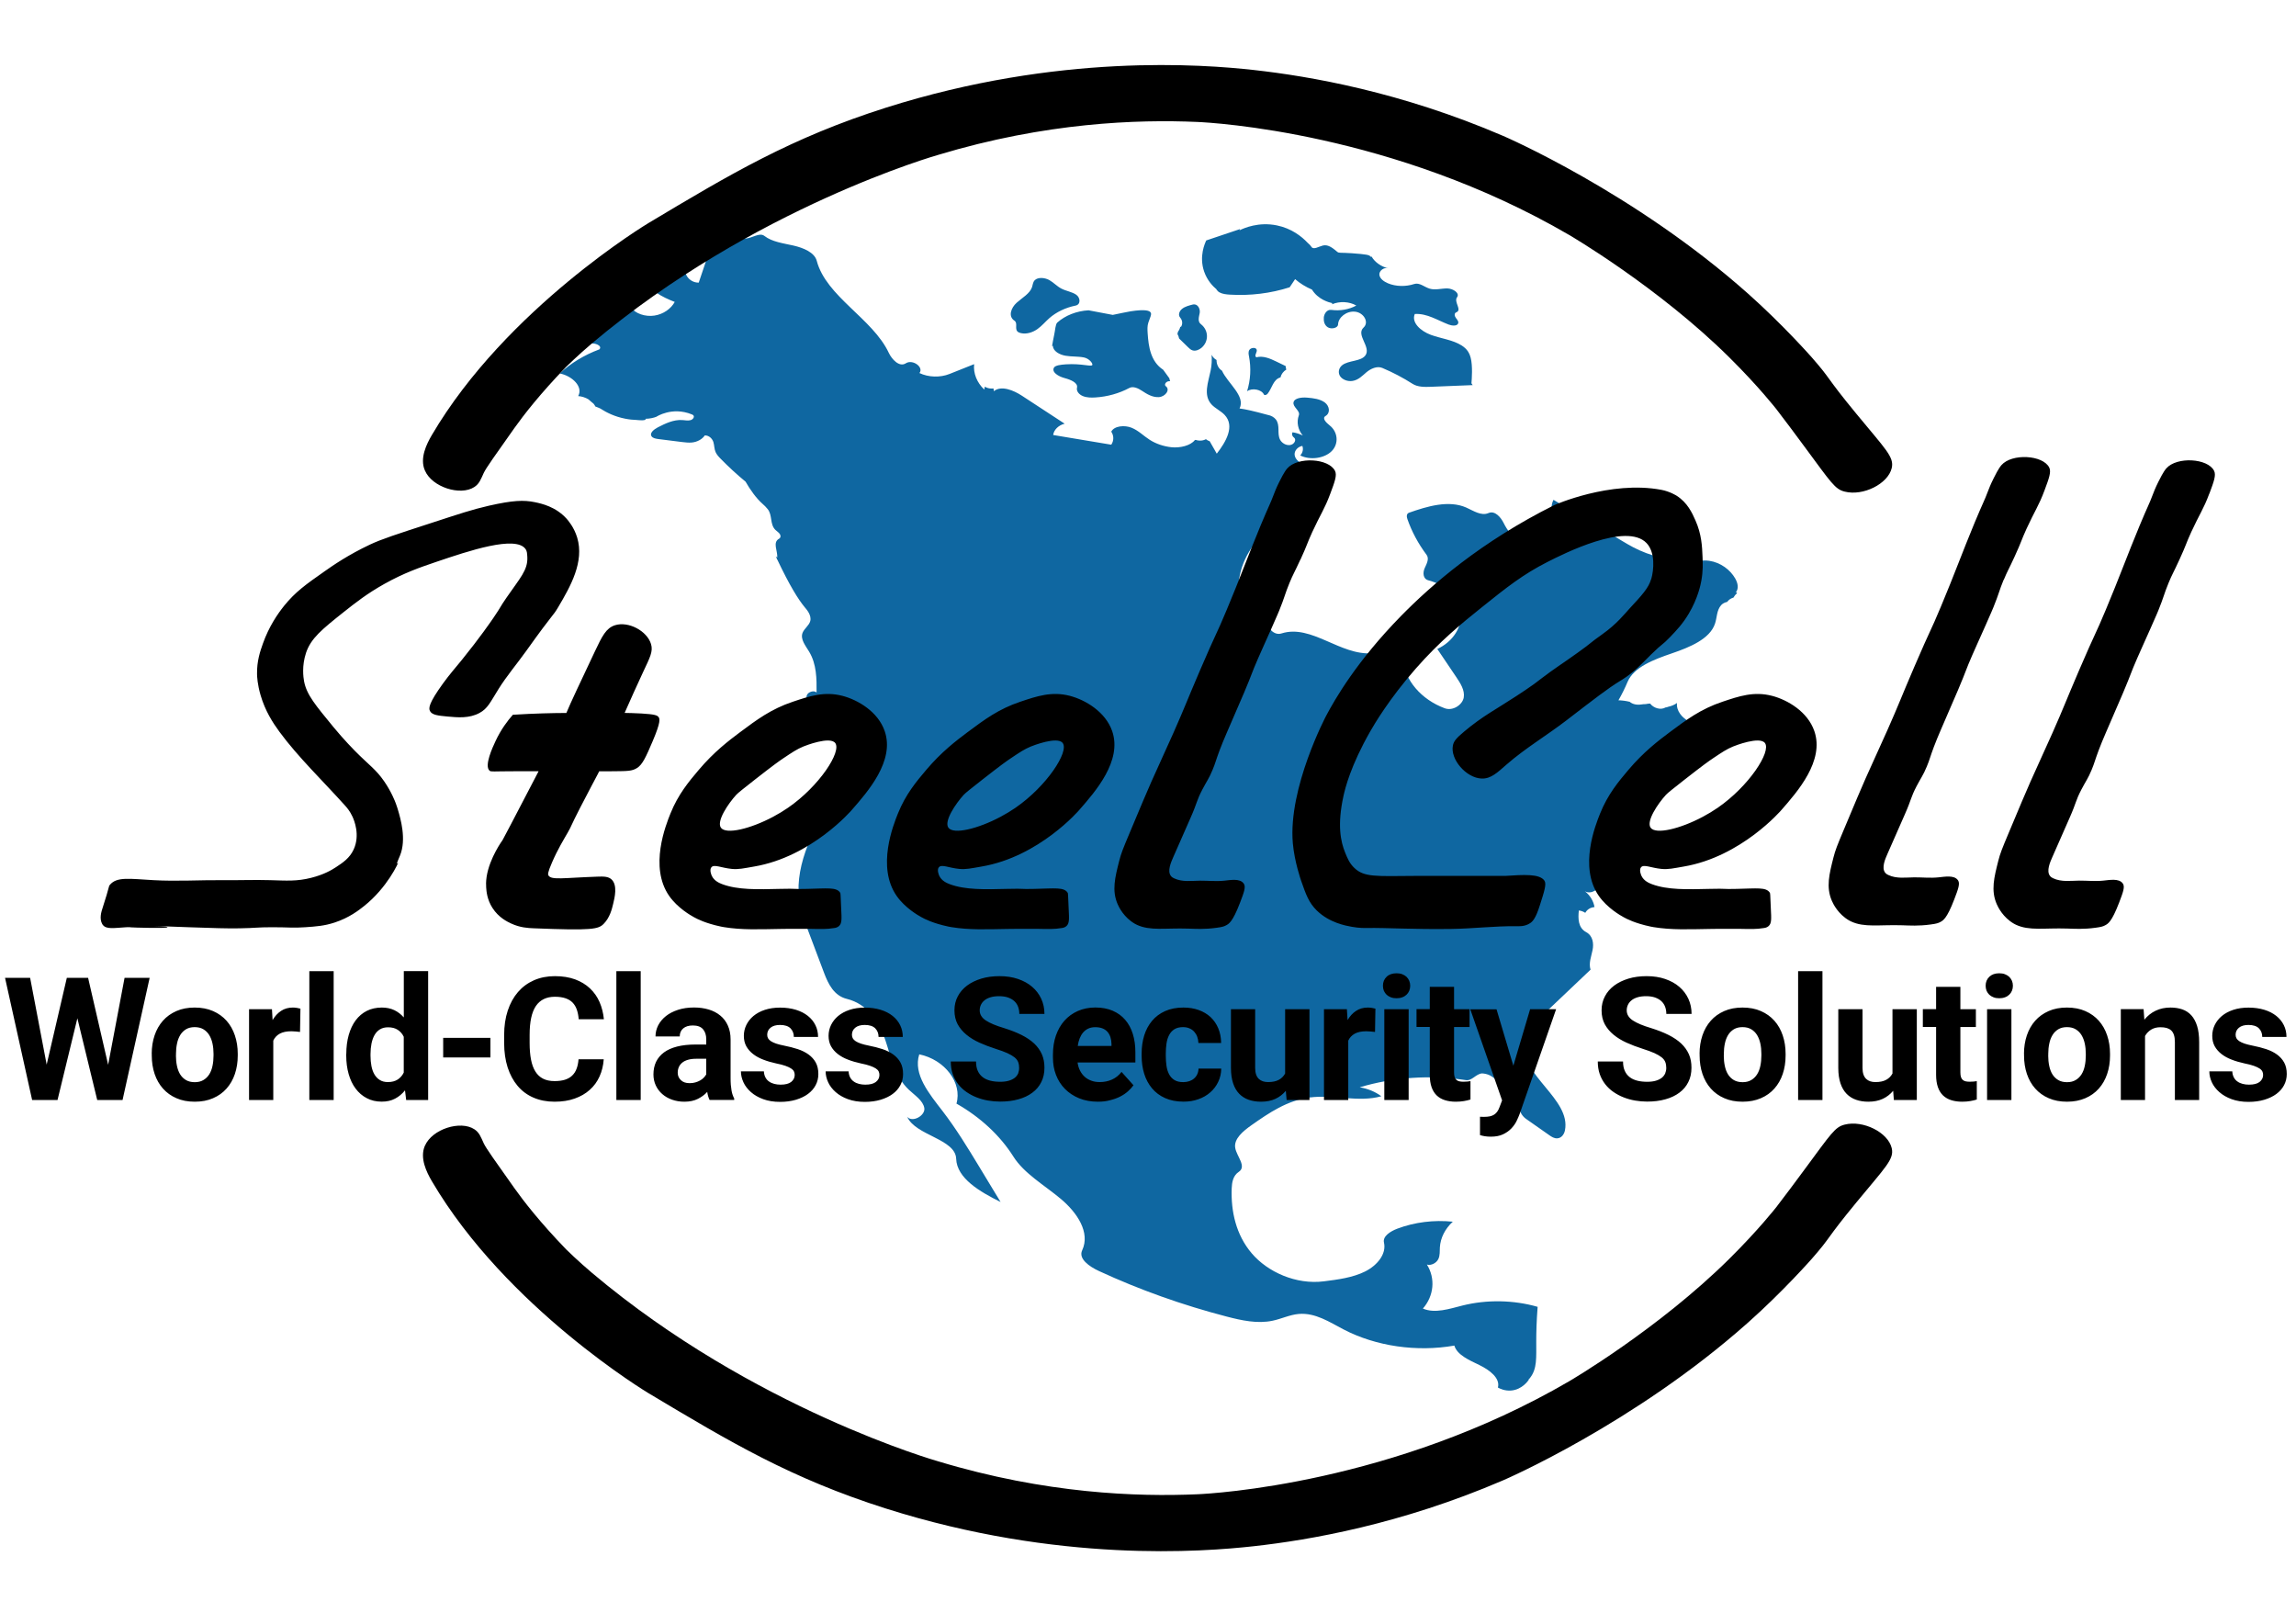
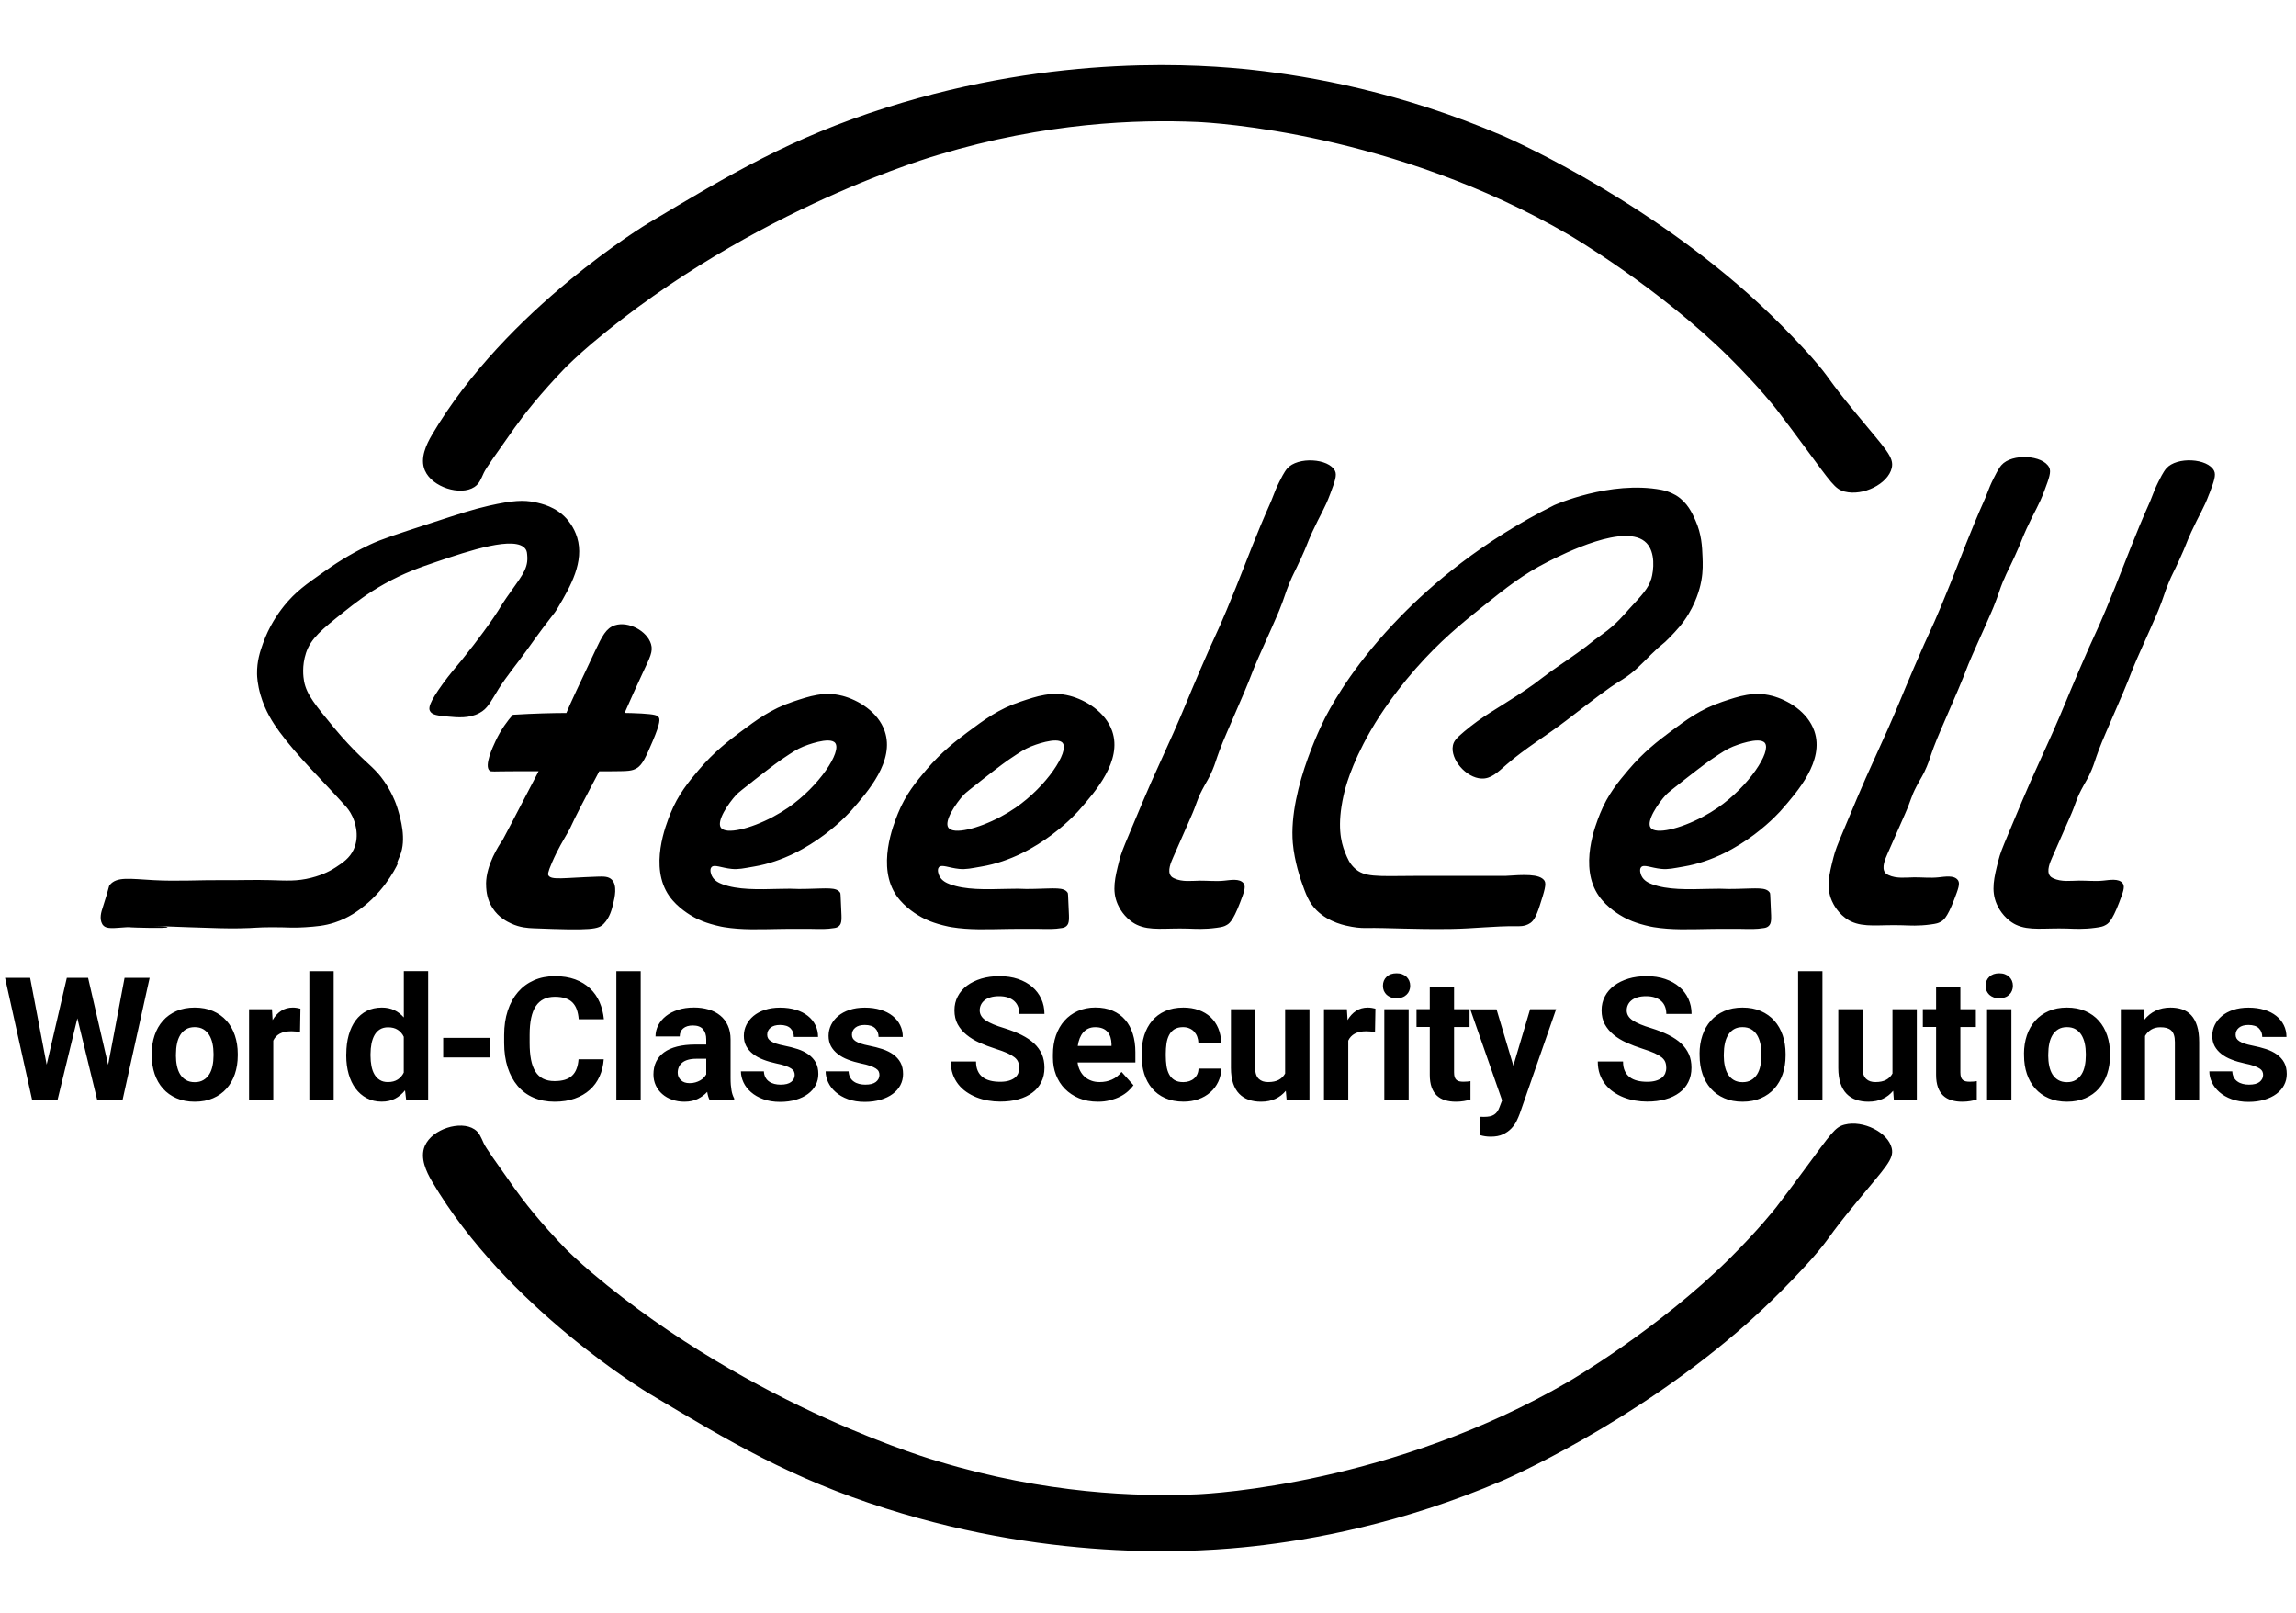
<svg xmlns="http://www.w3.org/2000/svg" version="1.1" x="0px" y="0px" width="40px" height="28.1px" viewBox="0 0 40 28.1" style="enable-background:new 0 0 40 28.1;" xml:space="preserve">
  <style type="text/css">
	.st0{fill:#0F67A1;}
</style>
  <g id="Layer_1">
-     <path class="st0" d="M30.236,10.323l0.026-0.009c-0.003,0.009-0.006,0.018-0.008,0.027   c-0.023,0.019-0.04,0.042-0.054,0.068c-0.034,0.01-0.066,0.027-0.091,0.053   c-0.006,0.006-0.013,0.014-0.018,0.022c-0.042,0.009-0.08,0.028-0.105,0.056   c-0.082,0.092-0.071,0.217-0.109,0.326c-0.09,0.264-0.436,0.407-0.749,0.514   c-0.313,0.107-0.663,0.238-0.773,0.497c-0.046,0.109-0.099,0.216-0.159,0.321   c0.058,0.001,0.124,0.009,0.195,0.026c0.053,0.044,0.126,0.058,0.2,0.047   c0.013-0.002,0.027-0.003,0.04-0.005c0.027,0.001,0.054-0.002,0.077-0.008   c0.013-0.001,0.026-0.003,0.04-0.003c0.059,0.078,0.182,0.119,0.27,0.067   c0.006-0.001,0.012-0.002,0.018-0.002c0.011-0.003,0.02-0.006,0.03-0.01   c0.055-0.012,0.108-0.034,0.15-0.065c-0.015,0.133,0.083,0.258,0.222,0.33   c0,0.019,0.001,0.039,0,0.059c-0.001,0.053-0.005,0.104-0.011,0.153   c0.001,0,0.002-0,0.002,0c-0.007,0.071-0.017,0.141-0.029,0.211   c-0.225,0.23-0.45,0.46-0.676,0.69c-0.121,0.123-0.246,0.255-0.268,0.411   c-0.009,0.064,0.008,0.132,0.045,0.19c0.004,0.02,0.01,0.039,0.018,0.057   c-0.002,0.078,0.032,0.157,0.103,0.197c-0.178,0.135-0.356,0.27-0.535,0.404   c-0.047,0.036-0.095,0.072-0.125,0.118c-0.062,0.095-0.036,0.211-0.065,0.316   c-0.029,0.105-0.179,0.207-0.286,0.143c0.093,0.073,0.15,0.172,0.168,0.276   c-0.077,0.006-0.131,0.046-0.161,0.1c-0.032-0.021-0.07-0.036-0.112-0.041   c-0.015,0.136-0.015,0.301,0.127,0.377c0.119,0.064,0.135,0.2,0.112,0.313   c-0.023,0.114-0.071,0.23-0.035,0.341l-0.754,0.716   c-0.179,0.17-0.365,0.354-0.396,0.575c-0.077,0.546,0.811,0.964,0.704,1.507   c-0.012,0.063-0.056,0.136-0.135,0.14c-0.053,0.003-0.098-0.027-0.138-0.055   c-0.135-0.095-0.27-0.189-0.405-0.284c-0.058-0.04-0.106-0.113-0.109-0.168   c-0.107-0.163-0.37-0.539-0.551-0.603c-0.055-0.02-0.107-0.021-0.107-0.021   c-0.108,0.009-0.175,0.134-0.282,0.117c-0.615-0.094-1.262-0.051-1.849,0.125   c0.14,0.023,0.272,0.077,0.377,0.156c-0.394,0.111-0.833-0.032-1.245,0.021   c-0.393,0.05-0.714,0.27-1.013,0.48c-0.151,0.106-0.316,0.241-0.287,0.401   c0.026,0.147,0.203,0.32,0.061,0.415c-0.101,0.067-0.119,0.185-0.123,0.291   c-0.014,0.394,0.073,0.804,0.35,1.129c0.277,0.325,0.771,0.548,1.255,0.487   c0.248-0.031,0.504-0.065,0.718-0.171c0.214-0.107,0.376-0.306,0.33-0.505   c-0.025-0.108,0.109-0.195,0.234-0.242c0.299-0.113,0.638-0.155,0.965-0.121   c-0.135,0.123-0.215,0.283-0.225,0.446c-0.004,0.069,0.004,0.14-0.027,0.205   c-0.031,0.064-0.119,0.119-0.199,0.096c0.151,0.24,0.123,0.546-0.07,0.766   c0.21,0.091,0.463,0.004,0.691-0.053c0.424-0.106,0.89-0.097,1.308,0.023   c-0.02,0.253-0.024,0.456-0.024,0.593c-0.001,0.298,0.017,0.482-0.107,0.643   c-0.009,0.012-0.019,0.023-0.029,0.034c0.002-0,0.005-0.001,0.007-0.001   c-0.014,0.021-0.118,0.172-0.307,0.189c-0.111,0.009-0.196-0.032-0.232-0.052   c0.043-0.164-0.144-0.305-0.323-0.392c-0.178-0.086-0.388-0.176-0.436-0.339   c-0.655,0.115-1.366,0.012-1.929-0.281c-0.244-0.127-0.493-0.295-0.782-0.27   c-0.159,0.014-0.301,0.086-0.456,0.118c-0.263,0.056-0.54-0.005-0.798-0.072   c-0.773-0.201-1.52-0.467-2.225-0.793c-0.17-0.078-0.363-0.214-0.294-0.361   c0.145-0.311-0.086-0.656-0.372-0.896s-0.639-0.441-0.826-0.737   c-0.231-0.366-0.575-0.686-0.992-0.923c0.104-0.361-0.202-0.766-0.648-0.858   c-0.111,0.348,0.174,0.687,0.409,0.992c0.236,0.308,0.434,0.633,0.631,0.958   c0.069,0.114,0.138,0.228,0.207,0.342c0.057,0.093,0.113,0.186,0.17,0.28   c-0.36-0.178-0.762-0.412-0.774-0.753c-0.012-0.347-0.71-0.404-0.853-0.731   c0.092,0.108,0.32-0.024,0.298-0.153c-0.022-0.13-0.165-0.22-0.27-0.319   c-0.251-0.238-0.308-0.566-0.41-0.867c-0.101-0.301-0.3-0.624-0.67-0.715   c-0.225-0.055-0.324-0.263-0.393-0.444c-0.095-0.251-0.19-0.502-0.284-0.753   c-0.053-0.141-0.106-0.282-0.136-0.427c-0.129-0.634,0.2-1.263,0.526-1.85   c0.049-0.208,0.138-0.49,0.312-0.811c-0.121-0.131-0.552-0.602-0.687-0.841   c-0.037-0.066-0.052-0.122-0.033-0.166c0.023-0.055,0.121-0.088,0.168-0.045   c0.002-0.242,0.001-0.493-0.129-0.71c-0.063-0.105-0.158-0.217-0.115-0.329   c0.029-0.074,0.114-0.129,0.134-0.205c0.026-0.104-0.065-0.203-0.098-0.243   c-0.111-0.134-0.262-0.376-0.476-0.827c-0.002-0.002-0.004-0.004-0.006-0.006   c0-0.001,0-0.003,0.001-0.004c-0.007-0.016-0.015-0.031-0.022-0.047   c0.009,0.006,0.018,0.013,0.026,0.02c0.009-0.116-0.086-0.263,0.032-0.328   c0.032-0.018,0.03-0.057,0.011-0.084c-0.02-0.027-0.052-0.046-0.076-0.07   c-0.099-0.098-0.048-0.254-0.133-0.36c-0.032-0.04-0.057-0.063-0.085-0.088   c-0.116-0.101-0.224-0.256-0.301-0.391c-0.152-0.125-0.295-0.257-0.429-0.394   c-0.037-0.037-0.073-0.076-0.093-0.121c-0.025-0.056-0.021-0.118-0.039-0.176   c-0.019-0.058-0.074-0.116-0.149-0.115c-0.045,0.067-0.132,0.115-0.227,0.124   c-0.055,0.005-0.111-0.002-0.166-0.008c-0.138-0.017-0.276-0.035-0.413-0.052   c-0.045-0.006-0.096-0.014-0.12-0.046c-0.043-0.056,0.036-0.121,0.105-0.157   c0.132-0.068,0.276-0.139,0.432-0.128c0.047,0.003,0.097,0.014,0.142,0.001   s0.076-0.064,0.041-0.09c-0.006-0.004-0.013-0.007-0.02-0.01   c-0.347-0.141-0.619,0.042-0.619,0.042c-0.05,0.019-0.112,0.033-0.188,0.035   c0.002,0.003,0.003,0.007,0.002,0.009c-0.007,0.027-0.132,0.014-0.162,0.011   c-0.06-0.002-0.125-0.008-0.194-0.022c-0.176-0.034-0.322-0.104-0.437-0.179   C10.423,7.099,10.398,7.09,10.373,7.081c-0.009-0.018-0.02-0.034-0.033-0.05   c-0.033-0.026-0.062-0.052-0.088-0.075c-0.052-0.031-0.114-0.052-0.179-0.057   c0.091-0.164-0.105-0.351-0.321-0.394c0.189-0.178,0.427-0.322,0.691-0.42   c0.06-0.067-0.1-0.129-0.192-0.092c-0.091,0.037-0.178,0.111-0.277,0.088   C9.908,6.066,9.87,6.008,9.859,5.953c-0.04-0.199,0.172-0.367,0.364-0.496   c0.016-0.01,0.031-0.021,0.047-0.031c0.107-0.071,0.218-0.145,0.352-0.173   c0.134-0.028,0.298,0.002,0.367,0.099c0.079,0.112,0.255,0.169,0.412,0.145   c0.157-0.024,0.29-0.12,0.354-0.238C11.532,5.173,11.294,5.05,11.249,4.854   c-0.037-0.163,0.073-0.322,0.18-0.464c0.137,0.034,0.275,0.069,0.412,0.103   c0.08,0.02,0.179,0.079,0.132,0.135c-0.095,0.114,0.029,0.298,0.2,0.295   L12.442,4.125c0.017-0.05,0.039-0.106,0.097-0.13   c0.151-0.061,0.27,0.161,0.439,0.16c0.121-0,0.253-0.114,0.34-0.045   c0.132,0.103,0.327,0.127,0.504,0.167c0.177,0.04,0.369,0.121,0.407,0.266   c0.164,0.623,0.976,1.007,1.255,1.603c0.052,0.111,0.183,0.256,0.297,0.182   c0.117-0.076,0.318,0.067,0.237,0.17c0.157,0.075,0.361,0.081,0.524,0.016   c0.143-0.057,0.286-0.114,0.429-0.171c-0.017,0.159,0.048,0.322,0.177,0.443   c0.001-0.017,0.006-0.035,0.011-0.051c0.031,0.021,0.07,0.033,0.118,0.033   c0.011,0,0.021-0.001,0.031-0.002c0.002,0.016,0.004,0.032,0.007,0.048   c0.127-0.106,0.345-0.015,0.487,0.078c0.249,0.163,0.497,0.326,0.746,0.488   c-0.107,0.026-0.189,0.107-0.2,0.197c0.337,0.056,0.675,0.112,1.012,0.169   c0.047-0.069,0.047-0.158-0-0.227c0.051-0.102,0.233-0.118,0.355-0.068   c0.122,0.05,0.208,0.142,0.315,0.21c0.108,0.069,0.24,0.114,0.377,0.129   c0.151,0.016,0.332-0.027,0.408-0.123c0.005-0.001,0.009-0.003,0.014-0.005   c0.023,0.008,0.048,0.013,0.077,0.013c0.04,0,0.074-0.009,0.103-0.025   c0.019,0.016,0.041,0.028,0.066,0.036c0.041,0.072,0.082,0.144,0.123,0.216   c0.161-0.206,0.32-0.481,0.137-0.675c-0.065-0.069-0.164-0.113-0.228-0.182   c-0.15-0.163-0.056-0.389-0.016-0.589c0.019-0.092,0.024-0.185,0.017-0.277   c0.018,0.038,0.047,0.07,0.086,0.091c-0.001,0.074,0.031,0.147,0.095,0.187   c0.099,0.22,0.415,0.442,0.306,0.658c0.091,0.01,0.254,0.047,0.491,0.112   c0.058,0.01,0.111,0.04,0.142,0.08c0.039,0.051,0.044,0.114,0.045,0.174   c0.001,0.06-0.001,0.122,0.028,0.178c0.029,0.055,0.099,0.102,0.173,0.093   c0.074-0.009,0.121-0.094,0.066-0.134c-0.03-0.021-0.039-0.059-0.021-0.088   c0.063,0.009,0.124,0.029,0.178,0.056c-0.086-0.101-0.112-0.234-0.069-0.352   c0.029-0.078-0.109-0.144-0.093-0.225c0.015-0.076,0.142-0.091,0.236-0.083   c0.111,0.009,0.228,0.024,0.31,0.085c0.081,0.061,0.101,0.182,0.012,0.235   c-0.067,0.04,0.013,0.117,0.072,0.164c0.145,0.114,0.162,0.319,0.036,0.447   c-0.126,0.128-0.377,0.163-0.549,0.076c0.044-0.046,0.058-0.11,0.037-0.166   c-0.079,0.014-0.136,0.08-0.135,0.145c0.001,0.065,0.053,0.126,0.123,0.159   c0.062,0.029,0.049,0.105,0.015,0.156c-0.034,0.051-0.083,0.105-0.065,0.161   c0.099,0.307-0.131,0.245-0.288,0.456c-0.107,0.145-0.17,0.213-0.2,0.243   c0.003,0.006,0.005,0.011,0.006,0.018c0.007,0.065-0.054,0.119-0.107,0.168   c-0.3,0.274-0.469,0.639-0.463,1.005c0.002,0.132,0.077,0.301,0.24,0.294   c0.144-0.005,0.207,0.14,0.239,0.252c0.032,0.113,0.14,0.252,0.273,0.209   c0.523-0.165,1.023,0.391,1.582,0.345c0.103-0.009,0.204-0.038,0.308-0.034   c0.104,0.004,0.217,0.057,0.224,0.141c0.029,0.361,0.32,0.701,0.729,0.852   c0.143,0.053,0.311-0.063,0.331-0.189c0.02-0.126-0.058-0.247-0.133-0.358   l-0.328-0.486c0.273-0.126,0.44-0.387,0.407-0.639   c-0.033-0.252-0.263-0.48-0.563-0.557c-0.096-0.025-0.098-0.135-0.064-0.211   c0.034-0.076,0.084-0.163,0.033-0.233c-0.145-0.194-0.258-0.404-0.334-0.623   c-0.014-0.039-0.019-0.093,0.028-0.11c0.319-0.113,0.695-0.225,1-0.089   c0.123,0.055,0.26,0.149,0.384,0.095c0.114-0.05,0.217,0.076,0.265,0.173   c0.063,0.128,0.156,0.255,0.304,0.325c0.148,0.071,0.36,0.068,0.473-0.036   c0.195-0.179-0.023-0.473,0.091-0.693c0.4,0.239,0.799,0.479,1.199,0.718   c0.122,0.073,0.244,0.145,0.42,0.211c0.354,0.133,0.678,0.149,0.904,0.139   c0.062-0.012,0.127-0.015,0.19-0.006c0.202,0.03,0.367,0.158,0.453,0.308   c0.045,0.079,0.069,0.177,0.006,0.248C30.236,10.323,30.236,10.323,30.236,10.323z    M20.7,6.05c0.022,0.022,0.047,0.045,0.08,0.054   c0.053,0.014,0.11-0.012,0.15-0.044c0.133-0.11,0.129-0.308-0.009-0.414   c-0.061-0.047-0.033-0.128-0.02-0.195C20.913,5.382,20.868,5.288,20.786,5.303   c-0.068,0.017-0.139,0.035-0.19,0.075c-0.051,0.04-0.076,0.108-0.035,0.155   c0.04,0.046,0.046,0.109,0.015,0.159c-0.005,0.001-0.009,0-0.014,0.001   c-0.007,0.031-0.021,0.061-0.04,0.086c-0.002,0.013-0.005,0.026-0.009,0.039   c0.014,0.024,0.024,0.05,0.029,0.078l0.158,0.154   C20.7,6.05,20.7,6.05,20.7,6.05z M21.194,5.044   c0.012,0.019,0.03,0.037,0.052,0.049c0.051,0.028,0.116,0.035,0.178,0.039   c0.354,0.022,0.714-0.022,1.044-0.128l0.095-0.142   c0.084,0.074,0.184,0.135,0.293,0.182c0-0,0-0,0-0.001   c0.107,0.175,0.298,0.225,0.354,0.237c-0.001,0.007-0.002,0.014-0.003,0.02   c0.131-0.057,0.302-0.048,0.422,0.022c-0.126,0.069-0.285,0.097-0.434,0.076   c-0.079-0.011-0.127,0.069-0.132,0.133c-0.005,0.062,0.009,0.132,0.07,0.17   s0.176,0.013,0.178-0.049c0.004-0.123,0.146-0.239,0.297-0.223   c0.151,0.016,0.248,0.184,0.148,0.276c-0.14,0.128,0.137,0.34,0.031,0.486   c-0.079,0.108-0.295,0.083-0.405,0.171c-0.061,0.049-0.075,0.131-0.035,0.191   c0.041,0.061,0.134,0.096,0.218,0.082c0.102-0.017,0.17-0.091,0.242-0.152   c0.072-0.06,0.183-0.113,0.275-0.074c0.187,0.079,0.364,0.172,0.529,0.278   c0.088,0.056,0.212,0.055,0.325,0.05c0.24-0.01,0.48-0.019,0.72-0.029   c-0.006-0.012-0.013-0.022-0.021-0.032c0.006-0.069,0.024-0.304-0.014-0.447   c-0.006-0.023-0.018-0.063-0.047-0.108c-0.026-0.04-0.065-0.075-0.109-0.103   c-0.153-0.098-0.358-0.12-0.536-0.185s-0.345-0.215-0.281-0.364   c0.213-0.013,0.396,0.11,0.589,0.184c0.056,0.021,0.14,0.031,0.164-0.015   c0.018-0.034-0.014-0.07-0.038-0.101c-0.023-0.031-0.033-0.081,0.008-0.097   c0.106-0.04-0.048-0.181,0.013-0.262c0.053-0.071-0.066-0.152-0.17-0.154   c-0.103-0.001-0.21,0.033-0.307,0.004c-0.093-0.028-0.177-0.111-0.269-0.081   c-0.146,0.048-0.319,0.046-0.459-0.013c-0.073-0.031-0.141-0.082-0.148-0.148   c-0.007-0.066,0.076-0.136,0.153-0.112c-0.126-0.032-0.233-0.108-0.288-0.204   c-0.006,0.001-0.011,0.002-0.016,0.003c-0.019-0.033-0.069-0.043-0.329-0.062   c-0.206-0.015-0.221,0.002-0.254-0.025c-0.07-0.057-0.152-0.132-0.248-0.11   c-0.072,0.017-0.165,0.079-0.2,0.026c-0.017-0.026-0.04-0.05-0.066-0.071   c-0.106-0.113-0.283-0.253-0.538-0.305c-0.318-0.065-0.571,0.046-0.652,0.086   c0.004-0.008,0.008-0.015,0.011-0.022c-0.196,0.066-0.393,0.132-0.589,0.198   c-0.022,0.046-0.129,0.275-0.037,0.542c0.053,0.153,0.148,0.253,0.215,0.309   C21.194,5.044,21.194,5.044,21.194,5.044z M22.02,6.872   c0.01,0.02,0.048,0.005,0.063-0.013c0.079-0.097,0.098-0.252,0.225-0.285   c0.013-0.057,0.051-0.106,0.101-0.136c-0.006-0.02-0.01-0.041-0.011-0.062   c-0.057-0.027-0.113-0.055-0.17-0.082c-0.103-0.05-0.224-0.101-0.338-0.071   c-0.053-0.024,0.024-0.092,0.001-0.138c-0.019-0.038-0.096-0.029-0.122,0.006   c-0.026,0.035-0.017,0.079-0.009,0.119c0.038,0.201,0.027,0.408-0.034,0.605   C21.813,6.752,21.978,6.783,22.02,6.872z M17.672,5.585   c0.064,0.042,0.003,0.135,0.053,0.188c0.015,0.016,0.039,0.025,0.063,0.03   c0.101,0.022,0.209-0.016,0.287-0.072c0.078-0.056,0.136-0.127,0.206-0.189   c0.122-0.107,0.283-0.184,0.457-0.219c0.094-0.019,0.085-0.138,0.012-0.189   c-0.073-0.051-0.176-0.064-0.257-0.106c-0.08-0.041-0.135-0.106-0.213-0.15   c-0.078-0.043-0.2-0.055-0.256,0.006c-0.03,0.033-0.031,0.077-0.044,0.117   c-0.038,0.113-0.171,0.185-0.269,0.273C17.615,5.36,17.559,5.51,17.672,5.585z    M18.367,5.825c-0.018,0.084-0.03,0.154-0.038,0.202   c0.005-0.001,0.01-0.001,0.015-0.002c-0,0.088,0.11,0.152,0.217,0.171   c0.107,0.019,0.22,0.009,0.326,0.031c0.089,0.019,0.155,0.104,0.143,0.13   c-0.016,0.037-0.183-0.029-0.459-0.011c-0.093,0.006-0.185,0.018-0.208,0.056   c-0.049,0.08,0.077,0.155,0.182,0.183c0.105,0.028,0.239,0.081,0.218,0.169   c-0.014,0.059,0.036,0.118,0.102,0.145c0.066,0.027,0.144,0.029,0.218,0.024   c0.21-0.013,0.416-0.071,0.591-0.165c0.068-0.037,0.158,0.007,0.221,0.049   c0.086,0.057,0.184,0.117,0.295,0.11c0.111-0.007,0.202-0.128,0.121-0.189   c-0.035-0.026-0.001-0.079,0.046-0.087c0.01-0.002,0.019-0.002,0.029-0.002   c-0.007-0.016-0.011-0.033-0.014-0.05c-0.036-0.05-0.072-0.099-0.108-0.149   c-0.218-0.141-0.255-0.404-0.27-0.634c-0.004-0.063-0.008-0.126,0.012-0.187   C20.04,5.519,20.064,5.482,20.049,5.448c-0.017-0.037-0.092-0.065-0.349-0.026   c-0.075,0.014-0.184,0.035-0.314,0.063c-0.141-0.027-0.281-0.053-0.422-0.08   c-0.207,0.011-0.407,0.09-0.545,0.214C18.387,5.649,18.383,5.752,18.367,5.825z" />
-   </g>
+     </g>
  <g id="Layer_2">
    <path d="M1.884,18.547l0.286-1.514h0.437l-0.472,2.128H1.694L1.348,17.737   l-0.346,1.424H0.56l-0.472-2.128h0.437l0.288,1.511l0.351-1.511h0.371   L1.884,18.547z M2.643,18.355c0-0.115,0.017-0.222,0.05-0.32   c0.033-0.098,0.081-0.183,0.145-0.255c0.063-0.072,0.142-0.128,0.235-0.169   c0.093-0.041,0.199-0.061,0.318-0.061c0.12,0,0.227,0.02,0.32,0.061   c0.094,0.041,0.172,0.097,0.236,0.169c0.064,0.072,0.112,0.157,0.145,0.255   c0.033,0.098,0.05,0.205,0.05,0.32v0.031c0,0.116-0.017,0.223-0.05,0.321   c-0.033,0.098-0.082,0.183-0.145,0.254c-0.064,0.072-0.142,0.128-0.235,0.168   C3.619,19.17,3.513,19.19,3.393,19.19c-0.12,0-0.226-0.02-0.319-0.061   c-0.093-0.04-0.171-0.096-0.235-0.168c-0.064-0.072-0.112-0.157-0.145-0.254   c-0.033-0.098-0.05-0.205-0.05-0.321V18.355z M3.065,18.386   c0,0.064,0.006,0.125,0.018,0.181c0.012,0.057,0.03,0.105,0.056,0.147   c0.026,0.041,0.059,0.074,0.101,0.099c0.041,0.024,0.092,0.037,0.153,0.037   c0.058,0,0.108-0.012,0.15-0.037c0.041-0.024,0.075-0.057,0.102-0.099   c0.026-0.041,0.045-0.09,0.057-0.147c0.012-0.057,0.018-0.117,0.018-0.181   v-0.031c0-0.062-0.006-0.122-0.018-0.178c-0.012-0.056-0.031-0.105-0.057-0.148   c-0.026-0.042-0.06-0.076-0.102-0.101c-0.042-0.025-0.093-0.037-0.152-0.037   c-0.058,0-0.108,0.012-0.15,0.037c-0.041,0.025-0.075,0.058-0.101,0.101   c-0.026,0.043-0.045,0.092-0.056,0.148c-0.012,0.056-0.018,0.115-0.018,0.178   V18.386z M5.227,17.975c-0.021-0.003-0.047-0.006-0.075-0.008   c-0.029-0.002-0.054-0.004-0.077-0.004c-0.083,0-0.15,0.014-0.201,0.042   c-0.051,0.028-0.089,0.068-0.113,0.121v1.035H4.339v-1.582h0.399L4.749,17.768   c0.04-0.068,0.089-0.122,0.148-0.16c0.058-0.039,0.127-0.058,0.205-0.058   c0.022,0,0.046,0.002,0.071,0.006c0.025,0.004,0.045,0.008,0.061,0.013   L5.227,17.975z M5.813,19.161H5.389v-2.245h0.424V19.161z M6.033,18.358   c0-0.12,0.014-0.229,0.042-0.329c0.028-0.099,0.068-0.185,0.121-0.256   c0.053-0.071,0.117-0.126,0.194-0.165c0.077-0.039,0.165-0.058,0.263-0.058   c0.081,0,0.153,0.015,0.216,0.045c0.063,0.03,0.118,0.073,0.166,0.127v-0.807   h0.424v2.245H7.076l-0.02-0.168c-0.05,0.062-0.108,0.111-0.174,0.145   c-0.066,0.035-0.144,0.052-0.232,0.052c-0.097,0-0.184-0.02-0.261-0.061   c-0.077-0.04-0.141-0.096-0.194-0.167C6.142,18.891,6.102,18.806,6.074,18.708   c-0.028-0.098-0.042-0.204-0.042-0.319V18.358z M6.455,18.389   c0,0.064,0.005,0.124,0.016,0.18c0.011,0.056,0.028,0.104,0.052,0.145   c0.024,0.041,0.055,0.074,0.094,0.098c0.038,0.024,0.085,0.036,0.141,0.036   c0.068,0,0.125-0.015,0.17-0.044c0.045-0.029,0.081-0.07,0.106-0.121v-0.624   c-0.025-0.053-0.061-0.093-0.106-0.122c-0.045-0.029-0.101-0.043-0.167-0.043   c-0.056,0-0.103,0.012-0.142,0.036c-0.039,0.024-0.07,0.057-0.094,0.099   c-0.024,0.042-0.041,0.091-0.053,0.148c-0.011,0.057-0.017,0.117-0.017,0.183   V18.389z M8.544,18.419H7.721v-0.341h0.823V18.419z M10.518,18.452   c-0.008,0.108-0.032,0.208-0.073,0.298c-0.041,0.091-0.097,0.168-0.17,0.233   c-0.072,0.065-0.16,0.116-0.262,0.152C9.91,19.172,9.793,19.19,9.662,19.19   c-0.136,0-0.259-0.024-0.368-0.071c-0.109-0.047-0.201-0.115-0.276-0.204   c-0.075-0.089-0.133-0.196-0.174-0.322c-0.04-0.126-0.061-0.268-0.061-0.425   v-0.14c0-0.157,0.021-0.299,0.063-0.425c0.042-0.127,0.101-0.234,0.178-0.323   c0.077-0.089,0.169-0.157,0.278-0.205c0.109-0.048,0.231-0.072,0.365-0.072   c0.133,0,0.25,0.019,0.352,0.056c0.102,0.038,0.188,0.09,0.259,0.157   c0.071,0.067,0.127,0.146,0.167,0.238c0.04,0.092,0.065,0.192,0.076,0.3   h-0.439c-0.005-0.063-0.016-0.119-0.033-0.168   c-0.017-0.049-0.042-0.09-0.074-0.123c-0.032-0.033-0.074-0.058-0.124-0.075   c-0.051-0.017-0.112-0.026-0.184-0.026c-0.148,0-0.258,0.054-0.331,0.161   c-0.073,0.108-0.109,0.275-0.109,0.501v0.143c0,0.11,0.008,0.207,0.024,0.289   c0.016,0.083,0.041,0.152,0.076,0.208c0.035,0.056,0.079,0.097,0.134,0.125   c0.055,0.028,0.122,0.042,0.2,0.042c0.069,0,0.129-0.008,0.179-0.023   c0.05-0.016,0.092-0.039,0.126-0.071c0.034-0.032,0.06-0.071,0.078-0.119   c0.019-0.048,0.03-0.103,0.035-0.167H10.518z M11.161,19.161H10.738v-2.245h0.424   V19.161z M12.363,19.161c-0.019-0.038-0.034-0.085-0.042-0.142   c-0.043,0.048-0.097,0.088-0.162,0.121c-0.065,0.033-0.144,0.05-0.237,0.05   c-0.076,0-0.147-0.012-0.213-0.035c-0.066-0.023-0.123-0.056-0.171-0.098   c-0.048-0.042-0.086-0.092-0.113-0.15c-0.027-0.058-0.041-0.122-0.041-0.191   c0-0.083,0.015-0.156,0.046-0.221c0.031-0.064,0.077-0.119,0.138-0.164   c0.061-0.045,0.138-0.079,0.229-0.102c0.091-0.023,0.197-0.035,0.318-0.035   h0.189v-0.091c0-0.073-0.019-0.132-0.056-0.175   c-0.037-0.044-0.097-0.066-0.178-0.066c-0.071,0-0.127,0.017-0.167,0.051   c-0.04,0.034-0.061,0.081-0.061,0.14h-0.422c0-0.068,0.016-0.133,0.047-0.194   c0.032-0.061,0.077-0.115,0.135-0.161s0.129-0.082,0.212-0.109   c0.083-0.027,0.175-0.04,0.278-0.04c0.092,0,0.176,0.012,0.254,0.035   c0.078,0.023,0.145,0.058,0.202,0.105c0.057,0.046,0.101,0.104,0.132,0.174   c0.032,0.07,0.048,0.151,0.048,0.243v0.669c0,0.045,0.001,0.085,0.004,0.121   c0.003,0.036,0.007,0.068,0.012,0.096c0.005,0.029,0.011,0.055,0.019,0.077   c0.008,0.023,0.017,0.045,0.028,0.065v0.025H12.363z M12.014,18.867   c0.036,0,0.069-0.004,0.1-0.013c0.031-0.009,0.058-0.02,0.083-0.034   c0.024-0.014,0.046-0.03,0.064-0.049c0.018-0.019,0.032-0.038,0.043-0.057   v-0.272h-0.174c-0.056,0-0.104,0.006-0.145,0.018   c-0.041,0.012-0.075,0.029-0.101,0.051c-0.026,0.022-0.046,0.048-0.058,0.077   c-0.013,0.03-0.019,0.062-0.019,0.097c0,0.053,0.019,0.096,0.056,0.13   C11.899,18.85,11.949,18.867,12.014,18.867z M13.845,18.724   c0-0.022-0.004-0.043-0.013-0.061c-0.009-0.019-0.025-0.036-0.05-0.052   c-0.024-0.016-0.057-0.031-0.099-0.046c-0.042-0.015-0.096-0.029-0.162-0.042   c-0.081-0.018-0.156-0.039-0.224-0.066c-0.069-0.026-0.128-0.059-0.178-0.098   c-0.05-0.039-0.089-0.084-0.118-0.136c-0.028-0.052-0.042-0.112-0.042-0.18   c0-0.066,0.014-0.129,0.043-0.189c0.029-0.059,0.07-0.112,0.124-0.157   c0.054-0.045,0.12-0.081,0.199-0.107c0.078-0.026,0.167-0.039,0.265-0.039   c0.102,0,0.194,0.013,0.276,0.038c0.082,0.025,0.151,0.061,0.208,0.106   c0.057,0.045,0.101,0.099,0.132,0.162c0.031,0.062,0.046,0.131,0.046,0.205   h-0.422c0-0.06-0.019-0.11-0.058-0.15c-0.039-0.039-0.1-0.059-0.183-0.059   c-0.071,0-0.126,0.016-0.165,0.048c-0.039,0.032-0.058,0.073-0.058,0.123   c0,0.023,0.005,0.044,0.015,0.062c0.01,0.018,0.027,0.035,0.05,0.05   c0.023,0.015,0.053,0.029,0.091,0.042c0.038,0.013,0.084,0.024,0.138,0.035   c0.086,0.017,0.165,0.037,0.238,0.061c0.073,0.024,0.136,0.056,0.189,0.094   c0.053,0.039,0.095,0.085,0.125,0.14c0.03,0.055,0.045,0.122,0.045,0.2   c0,0.07-0.016,0.135-0.047,0.194c-0.031,0.059-0.076,0.11-0.134,0.153   c-0.058,0.043-0.128,0.076-0.21,0.101c-0.082,0.024-0.173,0.037-0.275,0.037   c-0.111,0-0.209-0.016-0.294-0.047s-0.156-0.072-0.214-0.123   c-0.058-0.051-0.102-0.108-0.131-0.171c-0.029-0.063-0.044-0.127-0.044-0.191   h0.4c0.002,0.041,0.011,0.076,0.027,0.106   c0.016,0.03,0.037,0.054,0.064,0.072c0.026,0.019,0.057,0.032,0.091,0.041   c0.035,0.009,0.071,0.013,0.109,0.013c0.081,0,0.142-0.015,0.183-0.046   C13.824,18.813,13.845,18.773,13.845,18.724z M15.321,18.724   c0-0.022-0.004-0.043-0.013-0.061c-0.009-0.019-0.025-0.036-0.05-0.052   c-0.024-0.016-0.057-0.031-0.099-0.046c-0.042-0.015-0.096-0.029-0.162-0.042   c-0.081-0.018-0.156-0.039-0.224-0.066c-0.069-0.026-0.128-0.059-0.178-0.098   c-0.05-0.039-0.089-0.084-0.118-0.136c-0.028-0.052-0.042-0.112-0.042-0.18   c0-0.066,0.014-0.129,0.043-0.189c0.029-0.059,0.07-0.112,0.124-0.157   c0.054-0.045,0.12-0.081,0.199-0.107c0.078-0.026,0.167-0.039,0.265-0.039   c0.102,0,0.194,0.013,0.276,0.038c0.082,0.025,0.151,0.061,0.208,0.106   c0.057,0.045,0.101,0.099,0.132,0.162c0.031,0.062,0.046,0.131,0.046,0.205   h-0.422c0-0.06-0.019-0.11-0.058-0.15c-0.039-0.039-0.1-0.059-0.183-0.059   c-0.071,0-0.126,0.016-0.165,0.048c-0.039,0.032-0.058,0.073-0.058,0.123   c0,0.023,0.005,0.044,0.015,0.062c0.01,0.018,0.027,0.035,0.05,0.05   c0.023,0.015,0.053,0.029,0.091,0.042c0.038,0.013,0.084,0.024,0.138,0.035   c0.086,0.017,0.165,0.037,0.238,0.061c0.073,0.024,0.136,0.056,0.189,0.094   c0.053,0.039,0.095,0.085,0.125,0.14c0.03,0.055,0.045,0.122,0.045,0.2   c0,0.07-0.016,0.135-0.047,0.194c-0.031,0.059-0.076,0.11-0.134,0.153   c-0.058,0.043-0.128,0.076-0.21,0.101c-0.082,0.024-0.173,0.037-0.275,0.037   c-0.111,0-0.209-0.016-0.294-0.047c-0.085-0.031-0.156-0.072-0.214-0.123   c-0.058-0.051-0.102-0.108-0.131-0.171c-0.029-0.063-0.044-0.127-0.044-0.191   h0.4c0.002,0.041,0.011,0.076,0.027,0.106   c0.016,0.03,0.037,0.054,0.064,0.072c0.026,0.019,0.057,0.032,0.091,0.041   c0.035,0.009,0.071,0.013,0.109,0.013c0.081,0,0.142-0.015,0.183-0.046   C15.301,18.813,15.321,18.773,15.321,18.724z M17.755,18.602   c0-0.037-0.005-0.07-0.016-0.1c-0.011-0.03-0.031-0.057-0.062-0.083   c-0.031-0.025-0.073-0.05-0.127-0.075c-0.054-0.024-0.124-0.05-0.21-0.077   c-0.097-0.031-0.189-0.066-0.276-0.105c-0.086-0.039-0.162-0.085-0.226-0.138   c-0.065-0.053-0.116-0.114-0.154-0.183c-0.037-0.069-0.056-0.15-0.056-0.243   c0-0.089,0.019-0.17,0.058-0.243c0.038-0.074,0.093-0.136,0.162-0.188   c0.07-0.052,0.153-0.092,0.248-0.121c0.096-0.029,0.201-0.043,0.317-0.043   c0.118,0,0.225,0.016,0.322,0.049c0.096,0.033,0.179,0.078,0.247,0.137   c0.068,0.058,0.121,0.128,0.158,0.208c0.037,0.08,0.056,0.168,0.056,0.264   h-0.438c0-0.045-0.007-0.086-0.021-0.124c-0.014-0.038-0.036-0.071-0.065-0.098   c-0.029-0.027-0.066-0.048-0.11-0.064c-0.044-0.015-0.095-0.023-0.155-0.023   c-0.057,0-0.107,0.006-0.15,0.019c-0.043,0.013-0.078,0.03-0.105,0.053   c-0.028,0.022-0.049,0.049-0.063,0.079c-0.014,0.03-0.021,0.062-0.021,0.096   c0,0.07,0.036,0.129,0.107,0.176c0.072,0.047,0.177,0.091,0.315,0.132   c0.116,0.036,0.218,0.076,0.306,0.12c0.088,0.044,0.162,0.094,0.221,0.149   c0.059,0.056,0.103,0.118,0.134,0.187c0.03,0.069,0.045,0.148,0.045,0.235   c0,0.094-0.018,0.177-0.055,0.25c-0.036,0.073-0.088,0.135-0.156,0.185   c-0.067,0.05-0.148,0.089-0.243,0.115c-0.095,0.027-0.201,0.04-0.318,0.04   c-0.07,0-0.14-0.006-0.21-0.018c-0.07-0.012-0.137-0.031-0.201-0.056   c-0.064-0.025-0.123-0.057-0.178-0.095c-0.055-0.038-0.102-0.083-0.142-0.134   c-0.04-0.052-0.072-0.11-0.095-0.176c-0.023-0.066-0.034-0.139-0.034-0.219   h0.44c0,0.064,0.01,0.119,0.031,0.164c0.02,0.045,0.049,0.081,0.086,0.109   c0.036,0.028,0.081,0.048,0.132,0.061c0.052,0.013,0.109,0.019,0.172,0.019   c0.057,0,0.106-0.006,0.148-0.018c0.042-0.012,0.076-0.029,0.104-0.05   c0.027-0.021,0.047-0.047,0.061-0.077C17.748,18.668,17.755,18.636,17.755,18.602   z M19.129,19.19c-0.123,0-0.233-0.02-0.33-0.06   c-0.097-0.04-0.179-0.095-0.247-0.164c-0.068-0.069-0.119-0.15-0.155-0.243   c-0.036-0.093-0.053-0.193-0.053-0.299v-0.057c0-0.12,0.017-0.23,0.052-0.33   c0.035-0.1,0.084-0.186,0.148-0.258c0.064-0.072,0.141-0.128,0.233-0.169   c0.091-0.04,0.193-0.061,0.306-0.061c0.114,0,0.214,0.019,0.301,0.056   c0.087,0.038,0.16,0.09,0.218,0.158c0.059,0.068,0.103,0.149,0.133,0.245   c0.03,0.095,0.045,0.202,0.045,0.319v0.18h-1.007   c0.007,0.052,0.021,0.098,0.042,0.14c0.021,0.042,0.048,0.078,0.08,0.107   c0.033,0.03,0.071,0.053,0.115,0.069c0.044,0.017,0.093,0.025,0.148,0.025   c0.077,0,0.148-0.014,0.213-0.043c0.065-0.029,0.121-0.073,0.168-0.134   l0.208,0.232c-0.025,0.036-0.057,0.071-0.095,0.105   c-0.038,0.034-0.083,0.065-0.134,0.091c-0.052,0.027-0.11,0.048-0.175,0.064   C19.277,19.182,19.206,19.19,19.129,19.19z M19.081,17.892   c-0.046,0-0.086,0.008-0.121,0.024c-0.035,0.016-0.064,0.039-0.089,0.067   c-0.025,0.029-0.045,0.063-0.061,0.103c-0.016,0.04-0.027,0.084-0.034,0.133   h0.588v-0.034c-0.001-0.042-0.007-0.081-0.018-0.117   c-0.011-0.036-0.028-0.067-0.051-0.094c-0.023-0.026-0.052-0.047-0.088-0.061   C19.172,17.899,19.129,17.892,19.081,17.892z M20.614,18.849   c0.039,0,0.075-0.006,0.107-0.017c0.032-0.011,0.06-0.027,0.083-0.048   c0.023-0.02,0.042-0.045,0.055-0.074c0.013-0.029,0.02-0.061,0.021-0.097   h0.396c-0.001,0.084-0.019,0.161-0.053,0.232   c-0.034,0.071-0.08,0.132-0.139,0.183c-0.058,0.051-0.127,0.091-0.207,0.119   c-0.079,0.028-0.165,0.042-0.257,0.042c-0.123,0-0.23-0.021-0.322-0.062   c-0.092-0.041-0.168-0.098-0.228-0.17c-0.06-0.072-0.106-0.156-0.136-0.253   c-0.03-0.097-0.045-0.201-0.045-0.313v-0.041c0-0.112,0.015-0.217,0.045-0.314   c0.03-0.097,0.076-0.182,0.136-0.254c0.06-0.072,0.136-0.129,0.227-0.17   c0.091-0.041,0.198-0.062,0.319-0.062c0.097,0,0.186,0.014,0.267,0.043   c0.081,0.029,0.149,0.07,0.207,0.123c0.057,0.054,0.102,0.119,0.134,0.195   c0.032,0.076,0.049,0.162,0.05,0.256h-0.396   c-0.001-0.038-0.008-0.074-0.02-0.107c-0.012-0.034-0.03-0.063-0.052-0.088   c-0.022-0.025-0.05-0.045-0.083-0.059c-0.033-0.015-0.071-0.022-0.114-0.022   c-0.061,0-0.112,0.013-0.151,0.038c-0.039,0.025-0.069,0.059-0.091,0.102   c-0.022,0.042-0.037,0.091-0.045,0.147c-0.008,0.056-0.012,0.113-0.012,0.172   v0.041c0,0.06,0.004,0.118,0.012,0.174c0.008,0.056,0.023,0.104,0.045,0.146   c0.022,0.042,0.052,0.075,0.091,0.1C20.499,18.837,20.551,18.849,20.614,18.849z    M22.401,19c-0.05,0.06-0.11,0.107-0.181,0.14   c-0.071,0.033-0.155,0.05-0.251,0.05c-0.078,0-0.149-0.011-0.213-0.033   c-0.064-0.022-0.12-0.057-0.166-0.104c-0.046-0.047-0.082-0.108-0.107-0.183   c-0.025-0.075-0.038-0.164-0.038-0.268v-1.023h0.422v1.026   c0,0.044,0.006,0.081,0.017,0.113c0.011,0.031,0.027,0.056,0.047,0.075   c0.02,0.019,0.044,0.033,0.071,0.042c0.027,0.009,0.057,0.013,0.091,0.013   c0.076,0,0.138-0.013,0.186-0.039c0.048-0.026,0.084-0.063,0.11-0.11v-1.12   h0.424v1.582h-0.398L22.401,19z M23.955,17.975   c-0.021-0.003-0.047-0.006-0.075-0.008c-0.029-0.002-0.054-0.004-0.077-0.004   c-0.083,0-0.15,0.014-0.201,0.042c-0.051,0.028-0.089,0.068-0.113,0.121v1.035   H23.066v-1.582h0.399l0.012,0.189c0.04-0.068,0.089-0.122,0.148-0.16   c0.058-0.039,0.127-0.058,0.205-0.058c0.022,0,0.046,0.002,0.071,0.006   c0.025,0.004,0.045,0.008,0.061,0.013L23.955,17.975z M24.093,17.17   c0-0.063,0.021-0.115,0.064-0.156c0.042-0.041,0.1-0.061,0.173-0.061   c0.036,0,0.069,0.005,0.098,0.016c0.029,0.011,0.054,0.026,0.075,0.045   c0.02,0.019,0.036,0.043,0.048,0.069c0.011,0.027,0.017,0.056,0.017,0.087   c0,0.032-0.006,0.062-0.017,0.088c-0.011,0.027-0.027,0.05-0.048,0.069   c-0.02,0.019-0.045,0.035-0.075,0.045c-0.029,0.011-0.062,0.016-0.098,0.016   c-0.036,0-0.069-0.005-0.098-0.016c-0.029-0.011-0.054-0.026-0.075-0.045   c-0.02-0.019-0.036-0.043-0.048-0.069C24.098,17.231,24.093,17.202,24.093,17.17   z M24.541,19.161h-0.424v-1.582h0.424V19.161z M25.332,17.19v0.389h0.27v0.31   h-0.27v0.789c0,0.033,0.003,0.06,0.01,0.082   c0.007,0.021,0.017,0.038,0.031,0.05c0.014,0.012,0.03,0.02,0.05,0.025   c0.02,0.004,0.044,0.007,0.071,0.007c0.025,0,0.048-0.001,0.069-0.003   c0.021-0.002,0.039-0.004,0.055-0.007v0.32   c-0.035,0.011-0.073,0.02-0.115,0.027c-0.041,0.007-0.088,0.011-0.141,0.011   c-0.069,0-0.132-0.009-0.187-0.026c-0.056-0.017-0.103-0.044-0.143-0.081   c-0.039-0.037-0.07-0.085-0.091-0.145c-0.021-0.059-0.032-0.131-0.032-0.215   v-0.835h-0.231v-0.31h0.231v-0.389H25.332z M26.365,18.563l0.292-0.984h0.453   l-0.633,1.818c-0.015,0.04-0.033,0.083-0.056,0.13   c-0.023,0.047-0.054,0.09-0.093,0.131c-0.039,0.04-0.087,0.074-0.145,0.101   c-0.057,0.027-0.128,0.04-0.212,0.04c-0.019,0-0.037-0.001-0.053-0.002   c-0.016-0.002-0.031-0.003-0.045-0.005c-0.015-0.002-0.029-0.005-0.043-0.008   c-0.014-0.003-0.03-0.008-0.046-0.012v-0.32c0.011,0,0.022,0,0.033,0.001   c0.011,0,0.022,0.001,0.031,0.001c0.042,0,0.078-0.003,0.107-0.009   c0.03-0.006,0.055-0.017,0.077-0.031c0.021-0.014,0.039-0.032,0.054-0.053   c0.015-0.021,0.027-0.047,0.038-0.076l0.045-0.118l-0.554-1.586H26.072   L26.365,18.563z M29.029,18.602c0-0.037-0.005-0.07-0.016-0.1   c-0.011-0.03-0.031-0.057-0.062-0.083c-0.031-0.025-0.073-0.05-0.127-0.075   c-0.054-0.024-0.124-0.05-0.21-0.077c-0.097-0.031-0.189-0.066-0.276-0.105   c-0.086-0.039-0.162-0.085-0.226-0.138c-0.065-0.053-0.116-0.114-0.154-0.183   c-0.037-0.069-0.056-0.15-0.056-0.243c0-0.089,0.019-0.17,0.058-0.243   c0.038-0.074,0.093-0.136,0.162-0.188c0.07-0.052,0.153-0.092,0.248-0.121   c0.096-0.029,0.201-0.043,0.317-0.043c0.118,0,0.225,0.016,0.322,0.049   c0.096,0.033,0.179,0.078,0.247,0.137c0.068,0.058,0.121,0.128,0.158,0.208   c0.037,0.08,0.056,0.168,0.056,0.264H29.03c0-0.045-0.007-0.086-0.021-0.124   c-0.014-0.038-0.036-0.071-0.065-0.098c-0.029-0.027-0.066-0.048-0.11-0.064   c-0.044-0.015-0.095-0.023-0.155-0.023c-0.057,0-0.107,0.006-0.15,0.019   c-0.042,0.013-0.078,0.03-0.105,0.053c-0.028,0.022-0.049,0.049-0.063,0.079   c-0.014,0.03-0.021,0.062-0.021,0.096c0,0.07,0.036,0.129,0.107,0.176   c0.072,0.047,0.177,0.091,0.315,0.132c0.116,0.036,0.218,0.076,0.306,0.12   c0.088,0.044,0.162,0.094,0.221,0.149c0.059,0.056,0.103,0.118,0.134,0.187   s0.045,0.148,0.045,0.235c0,0.094-0.018,0.177-0.055,0.25   c-0.036,0.073-0.088,0.135-0.156,0.185c-0.067,0.05-0.148,0.089-0.243,0.115   c-0.095,0.027-0.201,0.04-0.318,0.04c-0.07,0-0.14-0.006-0.21-0.018   c-0.07-0.012-0.137-0.031-0.201-0.056c-0.064-0.025-0.123-0.057-0.178-0.095   c-0.055-0.038-0.102-0.083-0.142-0.134c-0.04-0.052-0.072-0.11-0.095-0.176   c-0.023-0.066-0.034-0.139-0.034-0.219h0.44c0,0.064,0.01,0.119,0.031,0.164   c0.02,0.045,0.049,0.081,0.086,0.109c0.036,0.028,0.081,0.048,0.132,0.061   c0.052,0.013,0.109,0.019,0.172,0.019c0.057,0,0.106-0.006,0.148-0.018   c0.042-0.012,0.076-0.029,0.104-0.05c0.027-0.021,0.047-0.047,0.061-0.077   C29.022,18.668,29.029,18.636,29.029,18.602z M29.609,18.355   c0-0.115,0.017-0.222,0.05-0.32c0.033-0.098,0.081-0.183,0.145-0.255   c0.063-0.072,0.142-0.128,0.235-0.169c0.093-0.041,0.199-0.061,0.318-0.061   c0.12,0,0.227,0.02,0.32,0.061c0.094,0.041,0.172,0.097,0.236,0.169   c0.064,0.072,0.112,0.157,0.145,0.255c0.033,0.098,0.05,0.205,0.05,0.32v0.031   c0,0.116-0.017,0.223-0.05,0.321c-0.033,0.098-0.082,0.183-0.145,0.254   c-0.064,0.072-0.142,0.128-0.235,0.168c-0.093,0.04-0.199,0.061-0.319,0.061   c-0.12,0-0.226-0.02-0.319-0.061c-0.093-0.04-0.171-0.096-0.235-0.168   c-0.064-0.072-0.112-0.157-0.145-0.254c-0.033-0.098-0.05-0.205-0.05-0.321   V18.355z M30.031,18.386c0,0.064,0.006,0.125,0.018,0.181   c0.012,0.057,0.03,0.105,0.056,0.147c0.026,0.041,0.059,0.074,0.101,0.099   c0.041,0.024,0.092,0.037,0.153,0.037c0.058,0,0.108-0.012,0.15-0.037   c0.041-0.024,0.075-0.057,0.102-0.099c0.026-0.041,0.045-0.09,0.057-0.147   c0.012-0.057,0.018-0.117,0.018-0.181v-0.031c0-0.062-0.006-0.122-0.018-0.178   c-0.012-0.056-0.031-0.105-0.057-0.148c-0.026-0.042-0.06-0.076-0.102-0.101   c-0.042-0.025-0.093-0.037-0.152-0.037c-0.058,0-0.108,0.012-0.15,0.037   c-0.041,0.025-0.075,0.058-0.101,0.101c-0.026,0.043-0.045,0.092-0.056,0.148   c-0.012,0.056-0.018,0.115-0.018,0.178V18.386z M31.75,19.161H31.326v-2.245h0.424   V19.161z M32.982,19c-0.05,0.06-0.11,0.107-0.181,0.14   c-0.071,0.033-0.155,0.05-0.251,0.05c-0.078,0-0.149-0.011-0.213-0.033   c-0.064-0.022-0.12-0.057-0.166-0.104c-0.046-0.047-0.082-0.108-0.107-0.183   c-0.025-0.075-0.038-0.164-0.038-0.268v-1.023h0.422v1.026   c0,0.044,0.006,0.081,0.017,0.113c0.011,0.031,0.027,0.056,0.047,0.075   c0.02,0.019,0.044,0.033,0.071,0.042c0.027,0.009,0.057,0.013,0.091,0.013   c0.076,0,0.138-0.013,0.186-0.039c0.048-0.026,0.084-0.063,0.11-0.11v-1.12   h0.424v1.582H32.994L32.982,19z M34.153,17.19v0.389h0.27v0.31H34.153v0.789   c0,0.033,0.003,0.06,0.01,0.082c0.007,0.021,0.017,0.038,0.031,0.05   c0.014,0.012,0.03,0.02,0.05,0.025c0.02,0.004,0.044,0.007,0.071,0.007   c0.025,0,0.048-0.001,0.069-0.003c0.021-0.002,0.039-0.004,0.055-0.007v0.32   c-0.035,0.011-0.073,0.02-0.115,0.027c-0.041,0.007-0.088,0.011-0.141,0.011   c-0.069,0-0.132-0.009-0.187-0.026c-0.056-0.017-0.103-0.044-0.143-0.081   c-0.039-0.037-0.07-0.085-0.091-0.145c-0.021-0.059-0.032-0.131-0.032-0.215   v-0.835h-0.231v-0.31h0.231v-0.389H34.153z M34.593,17.17   c0-0.063,0.021-0.115,0.064-0.156c0.043-0.041,0.1-0.061,0.173-0.061   c0.036,0,0.069,0.005,0.098,0.016c0.029,0.011,0.054,0.026,0.075,0.045   c0.02,0.019,0.036,0.043,0.048,0.069c0.011,0.027,0.017,0.056,0.017,0.087   c0,0.032-0.006,0.062-0.017,0.088c-0.011,0.027-0.027,0.05-0.048,0.069   c-0.02,0.019-0.045,0.035-0.075,0.045c-0.029,0.011-0.062,0.016-0.098,0.016   s-0.069-0.005-0.098-0.016c-0.029-0.011-0.054-0.026-0.075-0.045   c-0.02-0.019-0.036-0.043-0.048-0.069C34.599,17.231,34.593,17.202,34.593,17.17   z M35.042,19.161h-0.424v-1.582h0.424V19.161z M35.261,18.355   c0-0.115,0.017-0.222,0.05-0.32c0.033-0.098,0.081-0.183,0.145-0.255   c0.063-0.072,0.142-0.128,0.235-0.169c0.093-0.041,0.199-0.061,0.318-0.061   c0.12,0,0.227,0.02,0.32,0.061c0.094,0.041,0.172,0.097,0.236,0.169   c0.064,0.072,0.112,0.157,0.145,0.255c0.033,0.098,0.05,0.205,0.05,0.32   v0.031c0,0.116-0.017,0.223-0.05,0.321c-0.033,0.098-0.082,0.183-0.145,0.254   c-0.064,0.072-0.142,0.128-0.235,0.168c-0.093,0.04-0.199,0.061-0.319,0.061   c-0.12,0-0.226-0.02-0.319-0.061c-0.093-0.04-0.171-0.096-0.235-0.168   c-0.064-0.072-0.112-0.157-0.145-0.254c-0.033-0.098-0.05-0.205-0.05-0.321   V18.355z M35.683,18.386c0,0.064,0.006,0.125,0.018,0.181   c0.012,0.057,0.03,0.105,0.056,0.147c0.026,0.041,0.059,0.074,0.101,0.099   c0.041,0.024,0.092,0.037,0.153,0.037c0.058,0,0.108-0.012,0.15-0.037   c0.041-0.024,0.075-0.057,0.102-0.099c0.026-0.041,0.045-0.09,0.057-0.147   c0.012-0.057,0.018-0.117,0.018-0.181v-0.031c0-0.062-0.006-0.122-0.018-0.178   c-0.012-0.056-0.031-0.105-0.057-0.148c-0.026-0.042-0.06-0.076-0.102-0.101   c-0.042-0.025-0.093-0.037-0.152-0.037c-0.058,0-0.108,0.012-0.15,0.037   c-0.041,0.025-0.075,0.058-0.101,0.101c-0.026,0.043-0.045,0.092-0.056,0.148   c-0.012,0.056-0.018,0.115-0.018,0.178V18.386z M37.345,17.579l0.013,0.183   c0.055-0.068,0.12-0.121,0.197-0.157c0.077-0.037,0.163-0.055,0.257-0.055   c0.075,0,0.143,0.01,0.205,0.031c0.061,0.021,0.114,0.055,0.158,0.103   c0.044,0.048,0.078,0.11,0.102,0.187c0.024,0.077,0.036,0.171,0.036,0.284v1.006   H37.89v-1.009c0-0.051-0.006-0.093-0.017-0.126   c-0.011-0.033-0.027-0.059-0.049-0.079c-0.021-0.019-0.048-0.033-0.079-0.042   c-0.031-0.008-0.067-0.012-0.108-0.012c-0.062,0-0.116,0.014-0.16,0.041   c-0.044,0.027-0.08,0.064-0.107,0.111v1.115h-0.422v-1.582H37.345z M39.427,18.724   c0-0.022-0.004-0.043-0.013-0.061s-0.025-0.036-0.05-0.052   c-0.024-0.016-0.057-0.031-0.099-0.046c-0.042-0.015-0.096-0.029-0.162-0.042   c-0.081-0.018-0.156-0.039-0.224-0.066c-0.069-0.026-0.128-0.059-0.178-0.098   c-0.05-0.039-0.089-0.084-0.118-0.136c-0.028-0.052-0.042-0.112-0.042-0.18   c0-0.066,0.014-0.129,0.043-0.189c0.029-0.059,0.07-0.112,0.124-0.157   c0.054-0.045,0.12-0.081,0.199-0.107c0.078-0.026,0.167-0.039,0.265-0.039   c0.102,0,0.194,0.013,0.276,0.038c0.082,0.025,0.151,0.061,0.208,0.106   c0.057,0.045,0.101,0.099,0.132,0.162c0.031,0.062,0.046,0.131,0.046,0.205h-0.422   c0-0.06-0.019-0.11-0.058-0.15c-0.039-0.039-0.1-0.059-0.183-0.059   c-0.071,0-0.126,0.016-0.165,0.048c-0.039,0.032-0.058,0.073-0.058,0.123   c0,0.023,0.005,0.044,0.015,0.062c0.01,0.018,0.027,0.035,0.05,0.05   c0.023,0.015,0.053,0.029,0.091,0.042c0.038,0.013,0.084,0.024,0.138,0.035   c0.086,0.017,0.165,0.037,0.238,0.061c0.073,0.024,0.136,0.056,0.189,0.094   c0.053,0.039,0.095,0.085,0.125,0.14c0.03,0.055,0.045,0.122,0.045,0.2   c0,0.07-0.016,0.135-0.047,0.194c-0.031,0.059-0.076,0.11-0.134,0.153   c-0.058,0.043-0.128,0.076-0.21,0.101c-0.082,0.024-0.173,0.037-0.275,0.037   c-0.111,0-0.209-0.016-0.294-0.047c-0.085-0.031-0.156-0.072-0.214-0.123   c-0.058-0.051-0.102-0.108-0.131-0.171c-0.029-0.063-0.044-0.127-0.044-0.191   h0.4c0.002,0.041,0.011,0.076,0.027,0.106   c0.016,0.03,0.037,0.054,0.064,0.072c0.026,0.019,0.057,0.032,0.091,0.041   c0.035,0.009,0.071,0.013,0.109,0.013c0.081,0,0.142-0.015,0.183-0.046   C39.406,18.813,39.427,18.773,39.427,18.724z M14.674,12.12   c-0.313-0.081-0.57,0.005-0.861,0.103c-0.38,0.127-0.628,0.313-0.923,0.533   c-0.195,0.146-0.45,0.339-0.718,0.656c-0.171,0.202-0.357,0.423-0.492,0.759   c-0.078,0.194-0.375,0.93-0.021,1.436c0.145,0.207,0.372,0.337,0.431,0.369   c0.052,0.029,0.197,0.106,0.472,0.164c0.018,0.004,0.035,0.007,0.055,0.01   c0.309,0.05,0.606,0.037,0.971,0.031c0.089-0.002,0.222-0.003,0.385-0.002   c0.057-0.001,0.103-0,0.13,0c0.205,0.004,0.296,0.008,0.431-0.014   c0.021-0.003,0.054-0.009,0.082-0.034c0.054-0.048,0.047-0.129,0.039-0.299   c-0.014-0.269-0.007-0.268-0.021-0.287c-0.066-0.093-0.217-0.07-0.574-0.062   c-0.276,0.007-0.142-0.008-0.472,0c-0.392,0.01-0.735,0.019-1.005-0.082   c-0.053-0.02-0.141-0.058-0.182-0.145c-0.004-0.008-0.047-0.103-0.007-0.15   c0.048-0.056,0.172,0.011,0.353,0.029c0.12,0.012,0.209-0.01,0.39-0.041   c1.007-0.171,1.702-0.985,1.702-0.985c0.282-0.322,0.752-0.857,0.574-1.374   c-0.116-0.338-0.465-0.544-0.738-0.615L14.674,12.12z M13.73,14.069   c-0.083,0.057-0.171,0.11-0.261,0.158c-0.399,0.212-0.82,0.312-0.909,0.191   c-0.082-0.113,0.127-0.421,0.267-0.574c0.032-0.035,0.131-0.112,0.328-0.267   c0.33-0.258,0.42-0.321,0.492-0.369c0.158-0.106,0.237-0.159,0.349-0.205   c0.035-0.015,0.46-0.181,0.554-0.062C14.668,13.09,14.272,13.695,13.73,14.069z    M8.681,12.009c-0.144,0.23-0.185,0.333-0.328,0.41   c-0.18,0.097-0.378,0.078-0.554,0.062c-0.169-0.016-0.271-0.026-0.308-0.096   c-0.026-0.048-0.024-0.134,0.226-0.479c0.125-0.172,0.197-0.249,0.328-0.41   c0.313-0.387,0.507-0.669,0.554-0.738c0.146-0.215,0.098-0.163,0.226-0.349   c0.234-0.34,0.372-0.478,0.362-0.704C9.183,9.637,9.181,9.602,9.159,9.568   c-0.166-0.253-1.004,0.031-1.559,0.219c-0.283,0.096-0.559,0.191-0.902,0.383   c-0.306,0.171-0.505,0.329-0.711,0.492c-0.38,0.302-0.572,0.458-0.656,0.711   c-0.075,0.227-0.046,0.426-0.034,0.492c0.044,0.239,0.206,0.425,0.513,0.8   c0.177,0.216,0.369,0.41,0.369,0.41c0.252,0.255,0.368,0.323,0.513,0.533   c0.129,0.187,0.191,0.352,0.205,0.39c0.018,0.049,0.03,0.089,0.036,0.109   c0.043,0.146,0.152,0.51,0.036,0.795c-0.016,0.039-0.061,0.138-0.052,0.142   c0.005,0.002,0.02-0.021,0.021-0.021c0.003,0.002-0.186,0.433-0.595,0.759   c-0.093,0.074-0.26,0.204-0.513,0.287c-0.179,0.059-0.327,0.069-0.513,0.082   c-0.213,0.015-0.284-0-0.574,0c-0.281,0-0.271,0.014-0.575,0.019   c-0.21,0.004-0.437-0.004-0.881-0.019c-0.319-0.011-0.615-0.024-0.615-0.021   c-0,0.003,0.246,0.005,0.247,0.021c0.001,0.024-0.621,0.005-0.637,0.002   c-0.001-0-0.011-0.002-0.024-0.003c-0.01-0.001-0.023-0.001-0.057,0.001   c-0.214,0.012-0.348,0.041-0.41-0.041c-0.002-0.003-0.005-0.007-0.008-0.011   c-0.056-0.097-0.019-0.216,0.008-0.296c0.121-0.372,0.097-0.358,0.123-0.39   c0.121-0.146,0.344-0.105,0.759-0.082c0.41,0.023,0.82-0.004,1.231,0   c0.267,0.003,0.533-0.008,0.8,0c0.288,0.008,0.466,0.023,0.718-0.041   c0.222-0.056,0.358-0.137,0.431-0.185c0.121-0.08,0.238-0.157,0.308-0.308   c0.117-0.253,0.008-0.512-0.021-0.574c-0.044-0.096-0.099-0.158-0.123-0.185   c-0.393-0.438-0.825-0.851-1.149-1.292c-0.118-0.161-0.248-0.363-0.328-0.636   c-0.056-0.191-0.061-0.326-0.062-0.369c-0.004-0.227,0.054-0.396,0.103-0.533   c0.104-0.293,0.254-0.513,0.369-0.656c0.197-0.244,0.382-0.374,0.697-0.595   C5.798,9.85,6.064,9.666,6.445,9.486C6.645,9.391,6.927,9.3,7.491,9.117   C8.019,8.945,8.216,8.878,8.516,8.809C8.939,8.713,9.126,8.708,9.316,8.747   c0.126,0.026,0.366,0.08,0.554,0.287c0.025,0.028,0.13,0.147,0.185,0.328   c0.128,0.423-0.116,0.851-0.328,1.21c-0.107,0.181-0.059,0.065-0.554,0.759   c-0.162,0.227-0.344,0.44-0.492,0.677L8.681,12.009z M11.473,12.49   c0.023,0.03,0.04,0.087-0.104,0.424c-0.115,0.269-0.175,0.405-0.273,0.465   c-0.083,0.051-0.155,0.053-0.402,0.055c-0.1,0.001-0.182,0.001-0.255,0.001   c-0.009,0.017-0.017,0.035-0.027,0.053c-0.067,0.129-0.138,0.257-0.301,0.574   c-0.177,0.343-0.146,0.31-0.219,0.438C9.819,14.628,9.719,14.787,9.617,15.023   c-0.079,0.181-0.072,0.208-0.062,0.226c0.052,0.085,0.263,0.041,0.851,0.021   c0.111-0.004,0.193-0.005,0.251,0.051c0.103,0.101,0.052,0.313,0.026,0.42   c-0.023,0.096-0.058,0.24-0.164,0.349c-0.093,0.096-0.197,0.121-1.229,0.079   c-0.093-0.004-0.229-0.011-0.383-0.082c-0.069-0.032-0.22-0.104-0.328-0.273   c-0.094-0.146-0.105-0.292-0.109-0.356c-0.003-0.036-0.005-0.103,0.008-0.188   c0.052-0.331,0.277-0.636,0.277-0.636c0.011-0.014,0.194-0.369,0.564-1.077   c0.022-0.042,0.043-0.082,0.064-0.123H8.962c-0.38,0-0.405,0.013-0.433-0.01   c-0.097-0.084,0.053-0.407,0.103-0.513c0.096-0.207,0.213-0.36,0.303-0.461   c0.39-0.024,0.695-0.03,0.908-0.031c0.009-0,0.016-0,0.024-0   c0.077-0.186,0.219-0.484,0.499-1.077c0.123-0.26,0.193-0.402,0.347-0.451   c0.234-0.075,0.56,0.098,0.629,0.328c0.038,0.127-0.015,0.226-0.145,0.502   c-0.109,0.231-0.211,0.464-0.315,0.697c0.064,0.001,0.169,0.003,0.294,0.01   C11.412,12.442,11.45,12.46,11.473,12.49z M18.637,12.12   c-0.313-0.081-0.57,0.005-0.861,0.103c-0.38,0.127-0.628,0.313-0.923,0.533   c-0.195,0.146-0.45,0.339-0.718,0.656c-0.171,0.202-0.357,0.423-0.492,0.759   c-0.078,0.194-0.375,0.93-0.021,1.436c0.145,0.207,0.372,0.337,0.431,0.369   c0.052,0.029,0.197,0.106,0.472,0.164c0.018,0.004,0.035,0.007,0.055,0.01   c0.309,0.05,0.606,0.037,0.971,0.031c0.089-0.001,0.222-0.003,0.385-0.002   c0.057-0.001,0.103-0,0.13,0c0.205,0.004,0.296,0.008,0.431-0.014   c0.021-0.003,0.054-0.009,0.082-0.034c0.054-0.048,0.047-0.129,0.039-0.299   c-0.014-0.269-0.007-0.268-0.021-0.287c-0.066-0.093-0.217-0.07-0.574-0.062   c-0.276,0.007-0.142-0.008-0.472,0c-0.392,0.01-0.735,0.019-1.005-0.082   c-0.053-0.02-0.141-0.058-0.182-0.145c-0.004-0.008-0.047-0.103-0.007-0.15   c0.048-0.056,0.172,0.011,0.353,0.029c0.12,0.012,0.209-0.01,0.39-0.041   c1.007-0.171,1.702-0.985,1.702-0.985c0.282-0.322,0.752-0.857,0.574-1.374   C19.259,12.398,18.91,12.191,18.637,12.12z M17.693,14.069   c-0.083,0.057-0.171,0.11-0.261,0.158c-0.399,0.212-0.82,0.312-0.909,0.191   c-0.082-0.113,0.127-0.421,0.267-0.574c0.032-0.035,0.131-0.112,0.328-0.267   c0.33-0.258,0.42-0.321,0.492-0.369c0.158-0.106,0.237-0.159,0.349-0.205   c0.035-0.015,0.46-0.181,0.554-0.062C18.631,13.09,18.235,13.695,17.693,14.069z    M22.655,9.746c-0.113,0.247-0.125,0.249-0.191,0.41   c-0.081,0.197-0.08,0.237-0.178,0.479c-0.011,0.026-0.03,0.074-0.137,0.315   c-0.141,0.318-0.171,0.379-0.232,0.52c-0.121,0.277-0.094,0.243-0.246,0.602   c-0.084,0.198-0.117,0.268-0.301,0.697c-0.053,0.124-0.084,0.197-0.123,0.301   c-0.067,0.179-0.073,0.223-0.123,0.342c-0.063,0.152-0.101,0.194-0.178,0.342   c-0.105,0.202-0.083,0.216-0.205,0.492c-0.1,0.228-0.199,0.456-0.301,0.684   c-0.038,0.086-0.108,0.242-0.041,0.328c0.016,0.021,0.036,0.032,0.055,0.041   c0.145,0.069,0.311,0.042,0.451,0.041c0.141-0.001,0.283,0.015,0.424,0   c0.114-0.012,0.268-0.04,0.334,0.044c0.002,0.002,0.004,0.006,0.008,0.011   c0.035,0.058,0.001,0.148-0.067,0.327c-0.132,0.345-0.198,0.371-0.246,0.397   c-0.031,0.017-0.065,0.029-0.166,0.042c-0.212,0.029-0.363,0.018-0.492,0.014   c-0.401-0.013-0.661,0.043-0.895-0.067c-0.007-0.003-0.018-0.008-0.033-0.017   c-0.192-0.11-0.278-0.289-0.301-0.342c-0.104-0.239-0.045-0.467,0.027-0.752   c0.033-0.131,0.065-0.21,0.178-0.479c0.201-0.48,0.302-0.72,0.383-0.902   c0.23-0.516,0.23-0.503,0.383-0.848c0.203-0.458,0.224-0.533,0.465-1.094   c0.3-0.698,0.269-0.584,0.465-1.053c0.235-0.56,0.371-0.941,0.588-1.463   c0.154-0.369,0.163-0.364,0.232-0.547c0.013-0.035,0.044-0.116,0.096-0.219   c0.022-0.044,0.084-0.171,0.137-0.232c0.182-0.209,0.724-0.178,0.833,0.042   c0.037,0.075-0.002,0.183-0.082,0.397c-0.101,0.271-0.169,0.354-0.315,0.67   c-0.098,0.215-0.08,0.206-0.205,0.479L22.655,9.746z M28.767,10.088   c0.046-0.161,0.074-0.466-0.082-0.629c-0.352-0.367-1.447,0.188-1.723,0.328   c-0.428,0.217-0.709,0.44-1.149,0.793c-0.349,0.28-0.726,0.585-1.149,1.067   c-0.464,0.528-0.724,0.973-0.793,1.094c-0.342,0.598-0.437,0.995-0.465,1.121   c-0.113,0.512-0.048,0.8,0.027,0.985c0.044,0.109,0.079,0.193,0.164,0.273   c0.169,0.16,0.369,0.142,1.039,0.137c0.292-0.002,0.583,0,0.875,0   c0.658-0,0.694,0.001,0.708,0c0.002-0,0.003-0,0.003-0   c0.32-0.021,0.6-0.04,0.684,0.082c0.04,0.058-0.001,0.185-0.082,0.438   c-0.068,0.212-0.116,0.267-0.164,0.301c-0.096,0.066-0.207,0.055-0.246,0.055   c-0.378-0.004-0.755,0.043-1.133,0.048c-0.667,0.009-1.11-0.022-1.465-0.017   c-0.038,0.001-0.138,0.003-0.267-0.021c-0.105-0.019-0.39-0.07-0.609-0.284   c-0.138-0.136-0.188-0.276-0.273-0.52c0,0-0.116-0.328-0.144-0.653   c-0.083-0.966,0.581-2.219,0.581-2.219c0.154-0.29,0.53-0.948,1.306-1.74   c0.526-0.536,1.389-1.29,2.666-1.928c0,0,0.975-0.435,1.867-0.267   c0.15,0.028,0.267,0.103,0.267,0.103c0.188,0.12,0.27,0.299,0.328,0.431   c0.106,0.239,0.116,0.451,0.123,0.636c0.004,0.109,0.01,0.243-0.021,0.413   c-0.011,0.063-0.058,0.303-0.219,0.574c-0.105,0.177-0.213,0.29-0.328,0.41   c-0.143,0.149-0.121,0.097-0.328,0.301c-0.172,0.169-0.283,0.299-0.503,0.438   c-0.02,0.013-0.035,0.022-0.044,0.027c-0.195,0.118-0.44,0.307-0.93,0.684   c-0.341,0.262-0.715,0.483-1.039,0.766c-0.163,0.142-0.275,0.253-0.438,0.246   c-0.269-0.011-0.549-0.337-0.499-0.577c0.015-0.074,0.058-0.126,0.198-0.243   c0.32-0.269,0.558-0.388,0.909-0.618c0.118-0.077,0.209-0.138,0.308-0.209   c0.06-0.044,0.103-0.077,0.124-0.094c0.221-0.17,0.367-0.259,0.628-0.446   c0.275-0.197,0.195-0.156,0.438-0.328c0.249-0.176,0.391-0.358,0.465-0.438   c0.226-0.244,0.339-0.366,0.383-0.52L28.767,10.088z M30.87,12.12   c-0.313-0.081-0.57,0.005-0.861,0.103c-0.38,0.127-0.628,0.313-0.923,0.533   c-0.195,0.146-0.45,0.339-0.718,0.656c-0.171,0.202-0.357,0.423-0.492,0.759   c-0.078,0.194-0.375,0.93-0.021,1.436c0.145,0.207,0.372,0.337,0.431,0.369   c0.052,0.029,0.197,0.106,0.472,0.164c0.018,0.004,0.035,0.007,0.055,0.01   c0.309,0.05,0.606,0.037,0.971,0.031c0.089-0.002,0.222-0.003,0.385-0.002   c0.057-0.001,0.103-0,0.13,0c0.205,0.004,0.296,0.008,0.431-0.014   c0.021-0.003,0.054-0.009,0.082-0.034c0.054-0.048,0.047-0.129,0.039-0.299   c-0.014-0.269-0.007-0.268-0.021-0.287c-0.066-0.093-0.217-0.07-0.574-0.062   c-0.276,0.007-0.142-0.008-0.472,0c-0.392,0.01-0.735,0.019-1.005-0.082   c-0.053-0.02-0.141-0.058-0.182-0.145c-0.004-0.008-0.047-0.103-0.007-0.15   c0.048-0.056,0.172,0.011,0.353,0.029c0.12,0.012,0.209-0.01,0.39-0.041   c1.007-0.171,1.702-0.985,1.702-0.985c0.282-0.322,0.752-0.857,0.574-1.374   c-0.116-0.338-0.465-0.544-0.738-0.615H30.87z M29.927,14.069   c-0.083,0.057-0.171,0.11-0.261,0.158c-0.399,0.212-0.82,0.312-0.909,0.191   c-0.082-0.113,0.127-0.421,0.267-0.574c0.032-0.035,0.131-0.112,0.328-0.267   c0.33-0.258,0.42-0.321,0.492-0.369c0.158-0.106,0.237-0.159,0.349-0.205   c0.035-0.015,0.46-0.181,0.554-0.062C30.864,13.09,30.468,13.695,29.927,14.069z    M34.907,10.098c-0.081,0.197-0.08,0.237-0.178,0.479   c-0.011,0.026-0.03,0.074-0.137,0.315c-0.141,0.318-0.171,0.379-0.232,0.52   c-0.121,0.277-0.094,0.243-0.246,0.602c-0.084,0.198-0.117,0.268-0.301,0.697   c-0.053,0.124-0.084,0.197-0.123,0.301c-0.067,0.179-0.073,0.223-0.123,0.342   c-0.063,0.152-0.101,0.194-0.178,0.342c-0.105,0.202-0.083,0.216-0.205,0.492   c-0.1,0.228-0.199,0.456-0.301,0.684c-0.038,0.086-0.108,0.242-0.041,0.328   c0.016,0.021,0.036,0.032,0.055,0.041c0.145,0.069,0.311,0.042,0.451,0.041   c0.141-0.001,0.283,0.015,0.424,0c0.114-0.012,0.268-0.04,0.334,0.044   c0.002,0.002,0.004,0.006,0.008,0.011c0.035,0.058,0.001,0.148-0.067,0.327   c-0.132,0.345-0.198,0.371-0.246,0.397c-0.031,0.017-0.065,0.029-0.166,0.042   c-0.212,0.029-0.363,0.018-0.492,0.014c-0.401-0.013-0.661,0.043-0.895-0.067   c-0.007-0.003-0.018-0.008-0.033-0.017c-0.192-0.11-0.278-0.289-0.301-0.342   c-0.104-0.239-0.045-0.468,0.027-0.752c0.033-0.131,0.065-0.21,0.178-0.479   c0.201-0.48,0.302-0.72,0.383-0.902c0.23-0.516,0.23-0.503,0.383-0.848   c0.203-0.458,0.224-0.533,0.465-1.094c0.3-0.698,0.269-0.584,0.465-1.053   c0.235-0.56,0.371-0.941,0.588-1.463c0.154-0.369,0.163-0.364,0.232-0.547   c0.013-0.035,0.044-0.116,0.096-0.219c0.022-0.044,0.084-0.171,0.137-0.232   c0.182-0.209,0.724-0.178,0.833,0.042c0.037,0.075-0.002,0.183-0.082,0.397   c-0.101,0.271-0.169,0.354-0.314,0.67c-0.098,0.215-0.08,0.206-0.205,0.479   c-0.113,0.247-0.125,0.249-0.191,0.41C34.907,10.098,34.907,10.098,34.907,10.098   z M38.49,8.597c-0.101,0.271-0.169,0.354-0.315,0.67   c-0.098,0.215-0.08,0.206-0.205,0.479c-0.113,0.247-0.125,0.249-0.191,0.41   c-0.081,0.197-0.08,0.237-0.178,0.479c-0.011,0.026-0.03,0.074-0.137,0.314   c-0.141,0.318-0.171,0.379-0.232,0.52c-0.121,0.277-0.094,0.243-0.246,0.602   c-0.084,0.198-0.117,0.268-0.301,0.697c-0.053,0.124-0.084,0.197-0.123,0.301   c-0.067,0.179-0.073,0.223-0.123,0.342c-0.063,0.152-0.101,0.194-0.178,0.342   c-0.105,0.202-0.083,0.216-0.205,0.492c-0.1,0.228-0.199,0.456-0.301,0.684   c-0.038,0.086-0.108,0.242-0.041,0.328c0.016,0.021,0.036,0.032,0.055,0.041   c0.145,0.069,0.311,0.042,0.451,0.041c0.141-0.001,0.283,0.015,0.424,0   c0.114-0.012,0.268-0.04,0.334,0.044c0.002,0.002,0.004,0.006,0.008,0.011   c0.035,0.058,0.001,0.148-0.067,0.327c-0.132,0.345-0.198,0.371-0.246,0.397   c-0.031,0.017-0.065,0.029-0.166,0.042c-0.212,0.029-0.363,0.018-0.492,0.014   c-0.401-0.013-0.661,0.043-0.895-0.067c-0.007-0.003-0.018-0.008-0.033-0.017   c-0.192-0.11-0.278-0.289-0.301-0.342c-0.104-0.239-0.045-0.467,0.027-0.752   c0.033-0.131,0.065-0.21,0.178-0.479c0.201-0.48,0.302-0.72,0.383-0.902   c0.23-0.516,0.23-0.503,0.383-0.848c0.203-0.458,0.224-0.533,0.465-1.094   c0.3-0.698,0.269-0.584,0.465-1.053c0.235-0.56,0.371-0.941,0.588-1.463   c0.154-0.369,0.163-0.364,0.232-0.547c0.013-0.035,0.044-0.116,0.096-0.219   c0.022-0.044,0.084-0.171,0.137-0.232c0.182-0.209,0.724-0.178,0.833,0.042   c0.037,0.075-0.002,0.183-0.082,0.397L38.49,8.597z M7.403,19.957   c0.125-0.291,0.619-0.446,0.861-0.287c0.087,0.057,0.113,0.135,0.164,0.246   c0.037,0.081,0.203,0.314,0.533,0.779c0.163,0.229,0.442,0.59,0.902,1.067   c0,0,0.208,0.205,0.451,0.41c2.815,2.373,6.03,3.282,6.03,3.282   c1.878,0.567,3.475,0.619,4.512,0.574c0.257-0.011,3.416-0.181,6.482-1.969   c0,0,1.548-0.903,2.79-2.133c0.512-0.507,0.82-0.902,0.82-0.902   c0.14-0.18,0.358-0.475,0.492-0.656c0.466-0.631,0.529-0.737,0.697-0.779   c0.32-0.082,0.755,0.134,0.82,0.41c0.046,0.194-0.112,0.332-0.615,0.944   c-0.553,0.671-0.423,0.579-0.779,0.985c0,0-0.492,0.56-1.108,1.108   c-1.991,1.771-4.266,2.748-4.266,2.748c-1.79,0.769-3.368,1.04-4.348,1.149   c-0.879,0.097-3.397,0.297-6.405-0.656c-1.655-0.525-2.717-1.16-4.138-2.01   c0,0-2.476-1.483-3.774-3.692c-0.093-0.158-0.214-0.404-0.123-0.615V19.957z    M7.403,8.196C7.527,8.486,8.021,8.642,8.264,8.483   C8.351,8.426,8.377,8.348,8.428,8.237C8.465,8.156,8.631,7.923,8.961,7.457   c0.163-0.229,0.442-0.59,0.902-1.067c0,0,0.208-0.205,0.451-0.41   c2.815-2.373,6.03-3.282,6.03-3.282c1.878-0.567,3.475-0.619,4.512-0.574   c0.257,0.011,3.416,0.181,6.482,1.969c0,0,1.548,0.903,2.79,2.133   c0.512,0.507,0.82,0.902,0.82,0.902c0.14,0.18,0.358,0.475,0.492,0.656   c0.466,0.631,0.529,0.737,0.697,0.779c0.32,0.082,0.755-0.134,0.82-0.41   c0.046-0.194-0.112-0.332-0.615-0.944c-0.553-0.671-0.423-0.579-0.779-0.985   c0,0-0.492-0.56-1.108-1.108c-1.991-1.771-4.266-2.748-4.266-2.748   c-1.79-0.769-3.368-1.04-4.348-1.149c-0.879-0.097-3.397-0.297-6.405,0.656   c-1.655,0.525-2.717,1.16-4.138,2.01c0,0-2.476,1.483-3.774,3.692   c-0.093,0.158-0.214,0.404-0.123,0.615V8.196z" />
  </g>
</svg>